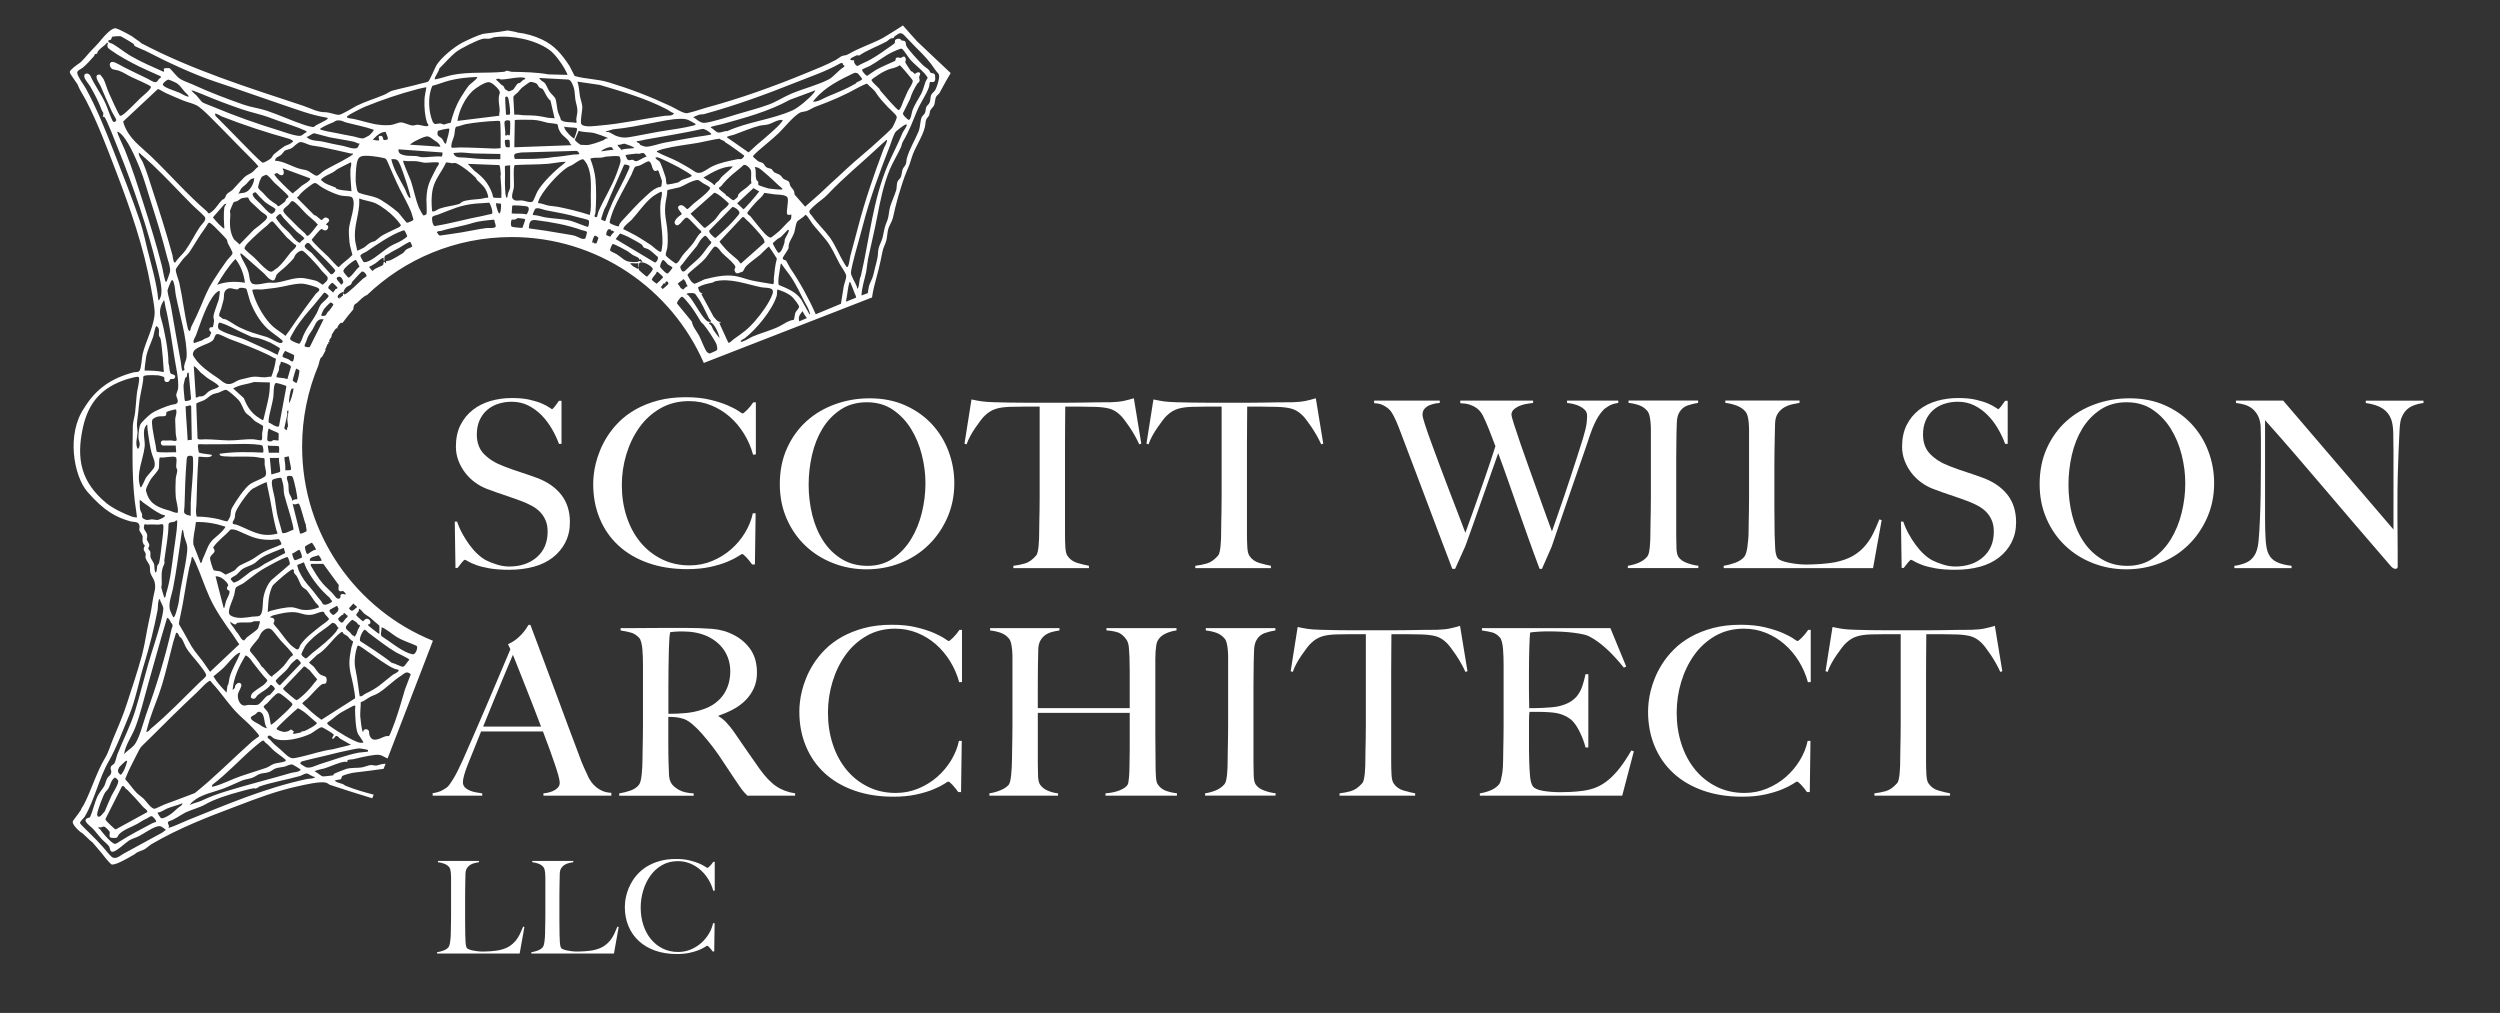
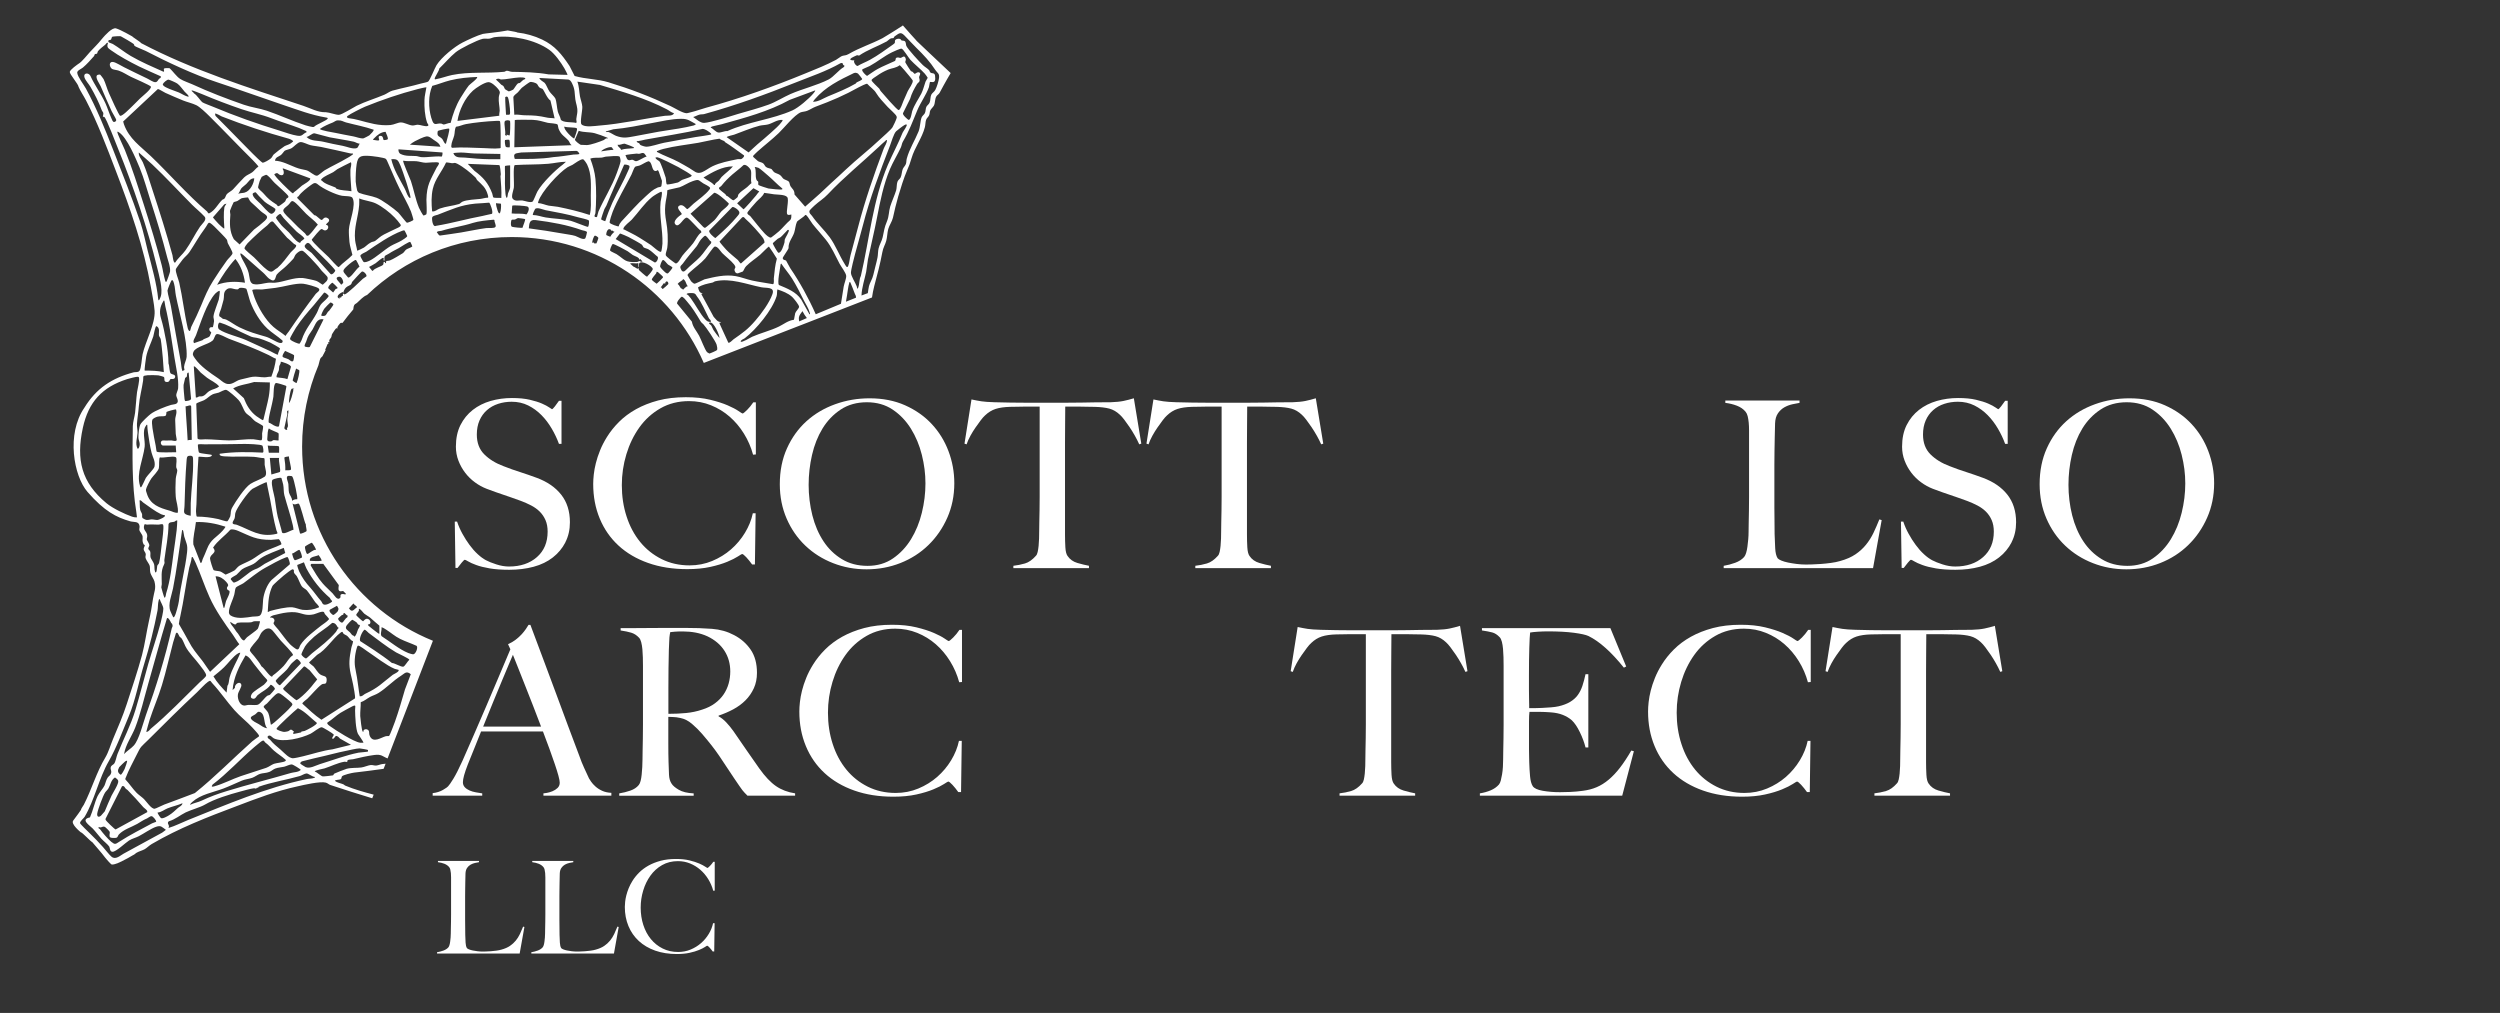
<svg xmlns="http://www.w3.org/2000/svg" id="a" width="1073.34" height="434.89" viewBox="0 0 1073.34 434.89">
  <rect x="0" y="0" width="1073.34" height="434.89" fill="#333333" stroke="none" />
  <path d="M393.45,17.41c-.57-.6-3.64-3.99-5.8-6.49-3.26,2.18-8.48,5.32-8.73,5.46-4.7,2.45-9.88,4.08-14.53,6.79-1.38.78-1.65.48-2.89.87-.48.16-1.97,1.33-2.57,1.65-4.15,2.22-8.62,3.99-12.91,5.73-13.91,5.73-28.36,10.91-42.87,14.83-1.47.39-3.32,1.08-4.77,1.47-.64.16-3.16.89-3.55.89-1.74,0-5.27-2.29-6.95-3.07-8.92-4.17-17.26-7.36-26.64-10.22-4.77-1.44-9.77-1.33-14.53-2.7l-2.2-4.31c-3.32-4.97-6.21-8.67-11.74-11.32-3.37-1.6-6.95-2.61-10.64-3.03,0-.14-1.79-.48-4.15-.89-3.87.76-9.86,1.28-10.68,1.49-2.29.6-6.49,2.57-8.69,3.69-3.46,1.77-9.12,6.35-11.19,9.72-.76,1.22-2.87,6.65-3.64,7.08-.57.32-2.32.62-3.09.83-4.01,1.15-8.23,1.95-12.26,3.05-1.15.32-2.32,1.26-3.39,1.72-3.9,1.65-8.28,2.96-11.9,4.75-1.54.78-6.33,3.85-7.68,3.9-1.33.02-4.03-1.05-5.57-1.12-3.44.14-6.49-1.7-9.67-2.75-23.52-7.79-47.66-15.34-69.62-26.91-.34-.57-3.78-2.64-3.78-2.87,0,0-4.97-2.87-6.99-3.46-1.67-.53-4.81,3.03-5.87,4.26-.05.16-.16.23-.3.34,0,.02-.02.05-.02.07h-.02c-1.42,1.86-3.44,3.76-5,5.46-1.26,1.35-3.3,4.06-4.81,5,0,0-.02,0-.05.02-.44.3-3.76,2.61-3.81,3.55-.05.99,3.71,5.27,3.78,6.4.89,2.02,2.18,3.85,3.19,5.8,4.93,9.49,8.99,20.26,12.81,30.26,6.17,16.05,11.99,32.8,15.02,49.77.53,3.03,1.44,7.43,1.63,10.36.32,5.59-3.92,13.09-5.16,18.61-.34,1.51-.57,6.19-1.33,7.11-.66.8-1.67.44-2.48.64-9.38,2.48-16.07,6.88-21.18,15.2-7.82,11.28-4.61,29.32,1.35,36.17,7.27,8.32,12.38,10.91,18.34,12.61,1.65.46,3.67-.16,3.99,2.02.09.62-.16,1.22-.09,1.67.11.78,1.28,1.93,1.4,2.8.16,1.4-.41,1.67.48,3.46.07.14.44.14.46.28.05.48-.53,1.03-.48,1.77.05.71.83,1.4.89,2.02.09.55-.28,1.1-.05,1.81.32,1.03,1.58,2.5,1.77,3.32.18.83.02,1.72.21,2.68.28,1.38,1.51,2.84,1.81,3.97.8,3.14-.14,4.38-.6,7.31-.53,3.51-.94,6.05-1.74,9.56-1.05,4.68-1.79,10.2-3,14.76-1.86,6.92-4.31,14.1-6.53,20.98-1.74,5.36-3.78,9.97-5.94,15.13-1.05,2.52-1.9,5.57-3.26,7.84-3.85,6.4-5.85,13.69-9.24,20.29-.41.76-1.05,1.4-1.28,2.29,0,0-2.09,3.03-3.28,4.52-1.19,1.51,3.26,5.04,3.26,5.04.66.02,4.06,3.83,4.95,4.26,1.77,2.18,3.74,4.22,5.41,6.49,0,0,1.42,1.77,2.61,2.91,1.08,1.05,7.77-2.84,9.12-3.67.16-.09.25-.14.25-.14,1.01-.48.78-.55,1.44-.99,1.17-.71,2.48-.99,3.55-1.56.94-.5,2.02-1.63,3.09-2.25,11.71-6.85,23.77-11.51,36.49-16.3,8.6-3.28,17.12-6.53,26.13-8.48,2.7-.62,9.77-2.27,12.15-1.6.83.23,1.28.8,1.88.99,5.94,2.02,11.99,3.85,18.04,5.73l.62-1.56c-4.17-1.1-8.32-2.25-12.26-3.9-.3-.14-.48-.44-.78-.55-1.15-.48-2.54-.6-3.6-1.49.21-.5,1.93-.41,2.43-.66.53-.3.34-.85.57-1.21.41-.66,4.33-1.54,5.23-1.65,4.29-.5,8.48-1.03,12.68-1.63l.85-2.2c-.57.07-1.08.11-1.42.16-.85.11-1.79.55-2.5.62-.94.11-1.63-.28-2.41-.21-.99.05-2.91.92-4.06,1.05-1.95.28-4.26.02-6.33.57-.46.11-5.02,1.88-5.27,2.06-.34.23-.37.69-.6.76-.41.11-4.01.5-4.38.44-.83-.14-2.48-1.81-3.46-2.11,0-.5,3.62-1.15,4.22-1.33,2.75-.87,5.62-2.36,8.46-2.84.39-.07,1.17.16,1.28.05.07-.05,0-.46.14-.64.32-.44,1.81-.37,2.38-.5,2.98-.71,5.96-1.4,9.03-1.81,3.26-.46,3.69.69,5.78,1.47l19.46-50.52c-32.94-13.34-56.16-45.64-56.16-83.37,0-12.38,2.5-24.16,7.01-34.89.34-1.44.73-2.84.94-3.09.18-.28.53-.48.8-.8.14-.28.28-.55.41-.8,0-.07.05-.11.05-.18h.05c.3-.6.6-1.19.92-1.79h-.34c.46-.73.64-1.51,1.03-2.34.11-.23.44-.28.46-.32.09-.21-.53-.94.48-.6-.55-1.05.44-1.51.73-2.2.18-.41.11-.87.37-1.35.18-.34,1.49-2.32,1.72-2.43.21-.09.5.11.62.11-.62-.48,1.15-2.36,1.28-2.41.21-.07.53-.05.83-.02,1.47-1.99,3-3.92,4.61-5.78.05-.46.09-.87.16-1.17.3-1.22.8-1.1,1.42-1.63,1.4-1.21,2.52-2.66,4.26-3.37h.05c16.14-15.43,38.01-24.9,62.1-24.9,36.91,0,68.63,22.24,82.5,54.05l41.08-15.99.69-.26s0,0,0,0l16.67-6.49s0,0,0,0l.99-.39,5.68-2.21s0,0,0,0l1.07-.42,6.04-2.35c.25-1.67.55-3.32.94-4.79,1.33-4.93,2.57-9.65,3.51-14.69.34-1.93,1.19-3.14,1.65-4.79.44-1.54.44-3.51.87-5.11.46-1.63,1.6-3.12,2.02-4.86.69-3.09,1.35-6.01,2.25-9.08,1.03-3.51,2.38-7.89,3.83-11.26.96-2.25,1.19-2.8,1.9-5.2,1.33-4.58,4.54-8.69,5.73-13.34.25-.96.21-2.18.5-3.07.25-.8.92-1.24,1.24-1.86.39-.76.28-1.47.53-2.13.25-.73,1.28-1.54,1.6-2.18.62-1.24.32-2.87,1.15-4.1.23-.37.99-.83,1.31-1.42.32-.6,2.66-5,4.75-8.46-5.94-5.66-13-12.17-14.72-13.91ZM363.69,126.55c.32-1.72.41-3.32.92-5.09.09-.32-.11-.37.44-.3.69,1.54,1.26,3.12,1.86,4.7.31.92.61.86.6,1.95-1.32.52-2.78,1.11-4.32,1.73.17-1,.33-2,.51-2.99ZM362.61,113.28c-2.22-3.55-3.87-7.95-6.37-11.39-2.25-3.07-5.39-5.96-7.61-9.19-.41-.6-1.38-1.17-1.08-2.22.09-.3,1.81-1.95,2.18-2.27,1.86-1.7,3.9-2.89,5.66-4.77,6.85-7.27,14.67-13.59,21.96-20.42.8-.76,1.88-1.79,2.68-2.43.25-.21.34-.55.78-.46,0,1.4-.99,2.54-1.44,3.78-4.08,10.91-8,22.12-10.93,33.45-1.05,4.06-2.2,8.18-3.28,12.26-.37,1.38-.46,3.19-.99,4.54-.5,1.28-1.12-.21-1.56-.87ZM368.44,123.55c-.44,1.05-.48-.32-.62-.62-.6-1.63-2.48-4.4-2.48-5.82,0-1.33,1.42-6.69,1.83-8.28,1.05-3.97,2.25-7.93,3.26-11.92,3-11.74,7.29-23.04,11.65-34.32.62-1.58,1.6-5.18,2.68-6.24.41-.41,3.05-2.41,3.53-2.64.32-.16.57-.34.96-.25.44.44-1.51,2.96-1.72,3.48-1.86,4.68-4.42,9.38-6.35,13.87-6.42,15.08-7.89,31.82-11.58,47.66-.78,1.51-.53,3.51-1.17,5.07ZM385.81,47.26c-.69,0-6.72-7.01-7.66-8.12-.3-.32-.39-.78-.66-1.1-.62-.71-3.23-2.93-3.3-3.6-.05-.46,1.77-1.51,2.22-1.83,1.56-1.12,3.07-1.97,4.91-2.73,1.58-.64,3.48-.69,4.93-1.88.3.02,3.58,3.9,4.01,4.47.25.3,1.58,1.93,1.6,2.06.28,1.08-1.6,3.51-2.15,4.65-.62,1.33-1.21,2.77-1.83,4.15-.34.71-1.28,3.92-2.06,3.92ZM387.72,48.52l3.03-6.1c.6-2.2,1.79-4.4,2.98-6.35.28-.44.92-.8,1.03-1.19.23-.71-.16-1.22-.16-1.74.02-.53.69-1.17.39-1.83-.94-.85-1.99.46-2.27.39-.21-.02-.66-.66-.92-.87-.21-.16-.57-.16-.71-.28-.16-.16-2.34-3.51-2.38-3.71-.18-.53.32-.89.18-1.51-.5-2.02-1.58-.55-2.2-.48-.41.05-.76-.18-1.1-.18-1.58.02-.71.96-1.38,1.51-2.41,1.17-5.07,2.15-7.4,3.44-1.54.85-3.07,1.99-4.56,2.98-.62-.39-2.27-1.93-2.09-2.73.02-.18,2.68-1.24,3.19-1.51,3.37-1.83,6.17-4.24,9.61-5.91.71-.34,3.62-1.7,4.13-1.56.78.21,2.96,3.9,3.74,4.75,1.79,1.97,4.45,4.01,6.21,5.98.21.23,1.26,1.65,1.26,1.79,0,.09-.78,1.24-.94,1.65-.53,1.51-1.08,3.69-1.79,5.09-1.26,2.43-3,4.79-3.94,7.61-.16.48-.62,3.94-1.58,3.71-.18-.05-2.84-2.22-2.32-2.93ZM372.33,35.98c1.21,1.4,2.93,2.38,3.87,4.01,1.08,1.86,3.32,4.17,4.93,5.94.8.87,3.48,3.14,3.78,3.99.09.3.14.37.07.71-.16.69-1.4,3.37-1.79,4.01-.66,1.05-4.22,4.15-5.34,5.18-4.7,4.45-9.99,8.53-14.69,12.95-2.02,1.9-4.01,3.76-6.12,5.64-2.45,2.22-4.49,4.33-7.13,6.58-1.44,1.22-2.82,2.5-4.24,3.74l-4.56-5.23c.05-1.97-1.08-2.45-1.74-3.58-.34-.62-.34-1.54-.71-1.95-.37-.44-1.81-.83-2.29-1.21-.46-.34-.83-1.15-1.51-1.63-.69-.5-1.77-.71-2.41-1.15-.5-.34-1.01-1.26-1.19-1.38-.48-.32-1.7-.34-2.43-.94-.44-.37-.69-1.12-1.19-1.54-.64-.48-1.6-.55-2.2-.92-.11-.07-1.77-1.54-1.88-1.67-.18-.23-.3-.28-.21-.62.05-.14,1.63-1.63,1.9-1.88,2.96-2.66,6.21-5.13,9.1-7.91,2.29-2.2,6.67-7.75,9.42-8.89.66-.25,1.83-.3,2.68-.62,1.22-.46,2.5-1.35,3.74-1.81,6.81-2.52,12.29-4.84,18.66-8.41.55-.3,3.12-1.58,3.48-1.42ZM342.97,136.46c.11-1.15.92-1.97,1.56-2.87.54,1.11,1.17,2.03,1.88,2.96-1.21.52-2.31,1.01-3.29,1.44-.1-.63-.18-1.32-.15-1.54ZM347.53,134.92l-3.55-6.35c-2.27-3.32-6.01-4.72-9.56-6.21-.76-1.01.46-6.85.66-8.44.05-.32,0-.55.34-.76,1.47,2.2,3.23,4.22,4.65,6.44,1.88,3,3.51,6.3,5.09,9.47.8,1.58,1.99,3.3,2.48,5.16.07.21.3.73-.11.69ZM334.14,108.51c-.25-.05-2.43-3.74-2.34-4.08.02-.14,1.81-1.65,2.13-1.93.3-.23.87-.37,1.21-.66.99-.83,1.86-1.99,2.75-2.82.25-.23.16-.41.73-.28.46.46-1.47,3.35-1.65,3.97-.16.5-.05.99-.16,1.4-.32,1.03-1.31,4.7-2.68,4.4ZM331.85,122.01c-2.98-.57-6.05-.92-9.01-1.58-2.18-.48-4.77-1.51-6.99-1.88-4.56-.78-9.03.32-13.39,1.38-.73.3-3.78,1.9-4.33,1.88-.28,0-1.17-.76-1.4-1.03-.18-.21-1.54-2.5-1.56-2.66-.02-.34.8-1.03,1.08-1.31,2.13-1.97,4.63-3.69,6.56-5.87.78-.87,3.44-4.95,4.01-5.07,1.28-.25,2.5,2.04,3.21,2.75,1.44,1.44,3.87,3.32,5.09,4.86,1.21,1.56.21,1.49.21,2.45,0,.3.32.96.53,1.15.25.21.6.32.92.28.11,0,2.04-.71,2.11-.78.34-.21.76-1.63,1.47-2.32,1.79-1.81,4.08-3.26,5.98-4.88.53-.44,3.51-3.53,3.78-3.53,1.17,1.7,2.41,3.44,3.42,5.2-.78,2.75-1.01,5.59-1.31,8.44-.07.62.25,2.32-.37,2.52ZM293.09,124.12c-.25-.21-.62-.21-.76-.37-.44-.48-.71-1.42-1.4-1.83.53-.78,1.4-1.12,2.06-1.65.23-.21.16-.85.96.07.6.66.66,1.9,1.42,2.59-.76-.28-2.11,1.63-2.22,1.54-.02,0,.05-.28-.07-.34ZM273.35,65.94c.34-.02.66.14.99.11.78-.05,1.54-.76,2.34-.09.23.18.64.96.94,1.26-1.22.23-3.48,1.95-4.56,1.99-.57.02-1.01-.57-1.58-.62-.44-.05-.85.21-1.28.21-1.17-.07-1.17-1.31-1.67-2.13,0-.28,4.36-.69,4.84-.73ZM266.66,64.34c-.28-1.01-1.51-1.21-1.47-2.22,1.03.3,2.04-.48,2.98-.44.3.02,3.76,1.4,3.9,1.56.34.39.09.34-.25.39-1.72.23-3.51.11-5.16.71ZM325.52,78.02c-.09-.3-.55-.25-.8-.99-.57-1.72.11-3.71-.71-5.36.55.11,1.15.16,1.67.41.66.32,3.44,2.75,4.22,3.44,1.97,1.67,3.74,3.6,5.75,5.23.18.21.5.37.11.57-.44.23-5.04-.23-5.85-.39-.5-.11-4.15-1.31-4.26-1.49-.25-.37,0-1.01-.14-1.42ZM325.98,82.2c-.55.55-.94,1.19-1.42,1.79-.55.73-4.97,5.8-5.36,5.87l-2.73-2.57,7.01-6.49,2.5,1.4ZM318.55,93.4c.83-.62,1.12.25,1.54.6,1.74,1.4,6.51,6.62,7.68,8.46.21.3.53,1.35.46,1.7l-10.11,8.96c-.37-.02-1.03-1.22-1.28-1.44-1.67-1.47-3.55-2.89-5.11-4.54-.37-.37-2.82-3.19-2.82-3.42l9.65-10.32ZM307.14,102.21c-.21.05-3.3-2.5-2.57-3.26l9.77-9.99c.46-.41,1.88.64,2.27.99,1.58,1.44.66,2.02-.5,3.44-2.15,2.59-4.75,5.02-7.2,7.24-.57.53-1.19,1.03-1.77,1.58ZM320.78,80.32c-1.08.92-2.75,1.86-3.64,3-.37.44-.21.99-.53,1.38-.05.09-1.44,1.22-1.54,1.24-.8.3-2.25-1.74-3.21-1.9-.3-1.05-3.39-2.48-3.16-3.35.11-.39.73-.53.96-.83,1.54-1.95,2.93-3.32,4.79-4.97,1.49-1.33,3.16-2.45,4.58-3.85,1.01-1.05,3.16,1.33,3.35,2.13.39,1.47-.21,3.81.25,5.46-.69.48-1.21,1.17-1.86,1.7ZM321.4,65.44l-9.38-6.53c0-.39,2.75-.94,3.14-1.08,3.23-1.17,7.75-3.07,11-3.87,1.01-.25,2.54-.25,3.64-.55,2.04-.55,3.87-2.09,6.17-1.93.07.3-.09.5-.25.73-1.21,1.7-3.12,3.28-4.63,4.68-1.86,1.72-3.97,3.42-5.91,5.09-1.28,1.1-2.5,2.34-3.78,3.46ZM312.3,56.29c-1.24-.16-2.73.76-3.87.6-1.15-.14-2.22-1.7-3.28-2.09-.14-.21.48-.46.69-.53,1.21-.37,2.73-.57,3.97-.92,9.97-2.77,20.15-5.46,29.25-10.48l10.91-4.06c.21.18-.71,1.24-.87,1.44-1.86,2.2-6.3,5.98-8.85,7.13-8.64,3.9-19.21,4.91-27.94,8.89ZM305.35,57.69c-.18.28-5.8.99-6.72,1.15-4.42.8-9.03,1.58-13.53,2.45-2.09.41-5.69,1.7-7.63,1.7-.53,0-2.06-.46-2.52-.76-.3-.23-.34-.57-.5-.71-.28-.23-.87-.3-1.05-.62-.21-.46.37-.3.57-.32,1.08-.14,1.93-.41,2.93-.62,8.25-1.54,16.6-2.77,24.8-4.63.64.07,1.17.32,1.72.62.34.18,2.2,1.38,1.93,1.74ZM272.62,71.65c.37-.32,1.47-.37,2.06-.62,1.28-.53,2.43-1.4,3.71-1.81,1.86.34,1.19,4.22,3.12,4.2.78,0,.83-1.01,1.38.41.18.41,1.26,3.58,1.31,3.81.02.32-.14,2.02-.25,2.25-.25.53-1.1.39-1.6.62-2.36,1.05-3.26,2.15-5.04,3.71-3.81,3.37-7.04,7.22-10.48,10.82-.48.53-1.08,1.44-1.19,2.13-.25.21-3.64-.99-3.87-1.54-.21-.46.99-4.01,1.28-4.72,2.18-5.46,5.39-10.64,8.05-15.91.32-.64,1.15-3.05,1.54-3.35ZM266.11,100.33l.28-.05c1.17.48,2.34.92,3.44,1.47,1.01.53,5.13,2.75,5.73,3.28.3.28.55.99.8,1.19.39.3,1.6.53,2.13.87,1.35.8,2.66,2.22,3.92,3.19.37.73-.53,2.48-1.28,2.41l-16.8-10.06,1.79-2.29ZM279.61,105.3c-1.58-1.08-3.44-2.22-5.04-3.23-2.11-1.33-4.4-2.36-6.6-3.53-.21-.11-.41.14-.34-.34.21-1.24,2.87-3.05,3.64-3.92,2.98-3.26,5.13-6.74,8.73-9.72.55-.46,3.42-2.27,3.94-2.22.73.05-.28,3.71-.32,4.31-.64,6.3.96,11.71.8,17.93-.02.55-.32,3.23-.6,3.48-.62.53-3.58-2.32-4.22-2.75ZM283.18,69.33c-.5-.53-1.49-.73-1.79-1.67.32-.02.53-.21.89-.11,1.33.28,7.38,3.35,8.92,4.17,1.05.57,2.52,1.47,3.64,2.11.28.16,1.99,1.28,2.06,1.4.18.23-.14.5-.34.62-.69.44-2.66.94-3.58,1.33-.73.32-1.35.92-1.93,1.17-.53.21-4.31.96-4.65.85-.5-.16-.37-2.18-.6-2.96-.3-1.08-2.09-6.33-2.64-6.9ZM296.18,72.29c-1.6-.89-3.19-1.88-4.81-2.73-2.98-1.63-6.33-2.68-9.31-4.33-.11-.57.09-.34.32-.46.55-.3,1.83-.69,2.48-.85,4.86-1.24,10.06-1.77,14.92-2.61,3.03-.55,6.1-1.38,9.12-1.77.64.57,1.49.71,2.15,1.1.05.05.09.25.23.37,2.73,1.72,5.32,3.67,7.93,5.55.87.34-.6,1.63-.92,1.72-.55.16-1.19-.05-1.72.07-3.6.76-7.36,1.44-10.71,3.05-1.38.64-3.21,2.06-4.54,2.57-2.29.87-3.3-.64-5.16-1.67ZM314.68,71.44c-1.42,1.7-3.3,2.98-4.88,4.54-.39.41-.78,1.17-1.19,1.58-.5.55-1.58.96-1.7,1.86h-.32c-1.28-1.44-3.14-2.06-4.56-3.21,3.87-2.27,8.02-4.79,12.65-4.77ZM306.61,82.79c1.05-.25,4.68,3,5.52,3.83.16.16.73.66.76.71.23.8-2.57,2.77-3.19,3.44-.94,1.03-1.99,2.77-2.96,3.76-.39.39-3.74,3.23-3.99,3.28-.3.05-.62-.21-.85-.41l-5.43-5.64,10.13-8.96ZM302.76,101.2c.6.09,1.6,1.6,2.02,2.11.28.37.89.28.46,1.19-1.7,1.72-3,4.06-4.65,5.78-1.93,2.02-4.24,3.71-6.17,5.71-1.12,1.17-1.81.46-2.25-.85-.34-1.01.55-1.31,1.03-2.02,1.95-2.75,3.87-4.84,5.91-7.4.62-.83,1.15-2.11,1.9-2.98.28-.3,1.44-1.58,1.74-1.54ZM297.65,125.86c1.1.21,1.03.69,1.58,1.4,1.99,2.54,3.64,6.46,5.13,9.4.25.5,1.03.71.78,1.58-1.22-.05-1.54-.28-2.34-1.1-2.02-2.11-4.33-6.53-6.24-9.1-.3-.41-.76-.92-1.12-1.33-.16-.21-.5-.23-.53-.25-.6-.8,2.43-.64,2.73-.6ZM334.44,99.3c-.46.41-3,2.5-3.35,2.66-.73.34-2.25-1.17-2.8-1.74-2.02-2.15-4.22-5.07-6.14-7.4-.32-.41-1.35-.64-1.28-1.49.07-.46,3.3-4.08,3.87-4.7,1.17-1.28,2.68-2.2,3.37-3.83,1.42.14,2.82.46,4.22.62,1.42.18,4.75.05,5.66,1.22.92,1.15-.71,6.62.05,7.4.55.55,1.65-.02,1.72.05.02.8.05,1.65-.44,2.34-1.72,1.44-3.26,3.42-4.88,4.88ZM367.86,35.32c-.25.16-.32.46-.44.53-3.71,2.18-7.95,3.87-11.92,5.52-2.06.85-4.03,2.32-6.42,2.34-.07-.05.62-.96.76-1.12,4.58-5.3,10.54-8.23,16.76-11.21.64-.23,1.21-.14,1.79.23.21.14,1.72,2.11,1.77,2.25.11.55-1.9,1.22-2.29,1.47ZM300.33,49.21c.71-.18,1.42-.07,1.99-.23,13.53-3.74,26.22-8.34,39.25-13.55,6.49-2.59,13.16-4.81,19.26-8.28,1.19-.39.85.23,1.19.71.28.37.94.14.25.94-2.18,1.24-4.36,4.2-6.49,5.3-4.88,2.52-11.14,3.99-16.37,6.26-3.07,1.35-6.33,3.44-9.42,4.56-4.17,1.51-8.8,2.75-13.09,3.99-2.82.83-5.62,1.79-8.57,2.54-1.56.41-4.49,1.24-6.01,1.31-1.58.09-3.42-1.63-4.72-2.52.89-.21,1.83-.8,2.73-1.03ZM298.7,53.24c.14.21-.62.55-.83.62-1.86.5-4.54,1.01-6.46,1.33-2.77.48-5.73.85-8.6,1.35-3.53.62-6.95,1.33-10.48,1.97-3.14.57-4.81.96-7.89-.21-.96-.39-2.22-1.31-3.26-1.65-.34-.11-.8.32-1.12-.21l3.28-.94c5.64-.5,11.1-1.63,16.62-2.68,4.08-.76,8.28-1.77,12.4-1.81,3.03-.05,3.81.89,6.33,2.22ZM244.12,60.44c.5.6.53,1.42,1.31,1.9l-24.62.89.21-11.67c.32-.23,6.74-.16,7.68-.11,2.82.14,4.03.71,6.49,1.28.78.18,3.83.23,4.22.78.14.18.21,1.28.39,1.72,1.17,2.91,2.57,3.19,4.33,5.2ZM242.33,54.34c1.05.53,4.86.21,5.34.78.41.48-.87,3.58-1.12,4.33-.37.28-4.81-3.94-4.22-5.11ZM235.16,50.54c-4.38-.92-5.57-.99-10.02-1.05-1.4-.02-2.89-.44-4.33-.23l-.41-7.45c.02-.83,1.35-1.56,1.97-2.2.53-.55,1.1-1.4,1.65-1.9.46-.39,3.09-2.34,3.51-2.48.64-.23,2.48.32,2.98.78.37.34.6,1.17,1.17,1.6.44.34,1.12.41,1.28.6.66.64,1.97,4.15,3.37,4.95l1.79,7.66c-.89-.18-2.11-.11-2.96-.28ZM221.01,70.87c4.77-.3,9.58-.16,14.33-.55,2.54-.21,5.07-.87,7.66-.87l-1.35,1.19c-3.37,2.52-8.78,7.82-10.89,11.51-.44.76-1.72,4.15-2.11,4.4-.99.62-3.32-.34-4.4-.48-1.38-.16-3.03.6-4.13-.76-.76-.92.32-3.64.48-4.65.25-1.63-.44-9.17.41-9.79ZM237.57,67.46c-5.46.89-11.05.8-16.55.78-1.01-2.75.78-2.34,2.8-2.77l23.52-.69c.78,0,1.15.73,1.44,1.33-.85.3-1.74.14-2.54.25-2.87.41-5.78.89-8.67,1.1ZM246.83,59.98l1.63-3.83c2.18.78,4.7.46,6.9,1.05,1.17.32,4.01,1.31,5.07,1.79.23.11.53.14.55.46-.96-.3-1.26.46-1.83.71-1.72.73-5.39,2.04-7.15,2.13-.21.02-2.57-.07-2.68-.11-.5-.21-2.45-1.65-2.48-2.2ZM262.71,63.28c.07.05.5.87.71,1.05-1.81.07-3.55.39-5.34.66.6-.94,3.78-2.22,4.63-1.72ZM257.46,36.44c9.79,2.93,19.74,5.75,28.82,10.48,1.03.53,1.99,1.47,3.09,1.67-.44,1.31-2.75.99-3.85,1.12-9.47,1.28-18.66,3.46-28.2,4.2-1.74.14-6.37.94-7.68-.55-.71-.8.46-6.03.37-7.52-.07-1.35-.76-3.16-1.01-4.49-.37-2.13-.34-4.24-1.12-6.3l9.58,1.4ZM245.63,35.84c1.33,2.7,1.01,4.08,1.38,6.83.28,1.95.99,3.23.87,5.34-.05.99-.39,2.13-.46,3.12-.05.66.39,1.31-.09,1.65-1.54-.48-5.64,0-6.56-1.42-.21-1.19-.96-2.32-1.26-3.39-.41-1.51-.53-4.52-1.12-5.75-.37-.73-1.86-2.04-2.45-2.89-.73-1.01-1.44-3.09-2.11-3.76-.14-.14-2.64-1.65-2.15-2.09l12.1.66c.99,0,1.49.94,1.86,1.7ZM188.62,29.38c2.34-2.25,4.54-4.91,7.06-6.97,1.9-1.56,9.19-5.2,11.53-5.73.83-.21,1.9.02,2.8-.07.78-.09,1.56-.53,2.27-.64,7.4-.96,17.4,1.05,23.52,5.41,2.38,1.67,5.07,5.48,6.53,8,.18.32,1.44,2.68,1.33,2.77l-8.12-.21c-5.16-.92-10.52-1.01-15.73-1.1-.78-.02-1.6-.5-2.22-.46-.41.02-.73.39-1.12.44-7.45.76-14.99-.11-22.35,1.38-2.34.48-4.54,1.38-6.9,1.79-.16.02-.55.28-.6-.16-.05-.73,1.95-3.37,1.99-4.45ZM214.94,63.47c-.16.23-.44.18-.66.21-2.11.25-4.47-.05-6.53-.09-4.56-.09-9.1-.48-13.64-.14-.46-.21-.37-.57-.34-.96.07-1.42.92-2.98,1.24-4.31.32-1.31.11-2.61.78-3.76,1.47-.16,2.89-.89,4.31-1.15,3.44-.64,9.1-1.22,12.63-1.35.44-.02,1.6-.11,1.88.09.48.32.32,10.11.34,11.46ZM214.82,66.1v2.25c-1.6-.05-3.19.02-4.79,0-3.44-.05-6.97-.32-10.43-.69-1.86-.18-4.06.39-4.97-1.88,0-.16,2.77-.3,3.19-.3,1.88,0,4.13.37,6.01.41,3.69.11,7.29.16,11,.21ZM214.53,47.6c0,.62-.3,1.4-.16,2.09l-17.97,2.22c.69-4.56,3.21-9.83,6.65-13,1.31-1.19,4.86-3.51,6.58-3.64,1.35-.09,3.37,1.86,4.2,2.89,1.4,1.74.48,1.86.32,3.64-.18,1.9.37,4.06.39,5.8ZM184.96,38.59c.18-.57.39-1.17.62-1.72,2.59-.66,5.11-1.74,7.7-2.38,3.81-.94,7.68-1.31,11.55-1.44.53.55-3.07,3.07-3.55,3.67-.99,1.24-2.68,3.9-3.55,5.32-2.04,3.37-3.26,6.92-4.26,10.73-.8-.09-2.41.69-2.93.69-.37,0-.71-.34-1.15-.41-1.77-.25-2.82,1.08-3.69-.96-1.6-3.81-1.93-9.54-.73-13.48ZM171.91,66.06c-.62-.3-.94-1.28-.83-1.95l18.87,1.35c.11.09,0,1.7-.37,1.77-2.91-.3-5.96.44-8.83.23-.69-.07-1.33-.39-2.02-.46-2.34-.18-4.54.21-6.83-.94ZM171.96,71.15c.69,1.49,4.72,13.27,4.24,13.82-.46.09-.64-.28-.85-.57-.66-.92-1.12-2.61-1.7-3.64-2.13-3.99-4.63-7.93-5.66-12.4,2.82-.23,2.91.5,3.97,2.8ZM175.97,62.11c.57-.5,1.51-1.12,2.18-1.49,1.01-.55,3.83-1.9,4.84-2.04,1.28-.18,2.13.73,3.12,1.4.73.48,1.93,1.24,2.43,1.9.25.34.39.73.55,1.12l-13.11-.89ZM189.86,59.66c-1.1-1.26-2.5-.87-1.9-3.39.05-.25,4.63-1.28,4.88-1.03.37.37-1.01,5.13-1.26,5.96-.09.21.02.64-.39.48-.48-.21-.92-1.51-1.33-2.02ZM149.29,49.74c.8-.71,6.17-3.42,7.4-3.92,7.36-2.98,14.95-5.57,22.6-7.56.5-.11,3.64-.92,3.78-.76-.25,1.79-.8,3.6-.83,5.43-.09,3.21.11,6.62,1.12,9.7.14.44,1.05,1.22.23,1.47-1.1.34-3.03-.53-4.22-.55-.6-.02-1.63.39-2.36.32-1.58-.16-3.39-1.31-4.93-1.31-1.17,0-2.96.99-4.45,1.12-4.95.44-8.99-.89-13.64-2.11-1.38-.37-2.8-.66-4.06-.8-.73-.09-1.38-.44-.66-1.03ZM162.79,59.89c.25.92-2.13.05-2.57.23-.07-.39.21-.55.44-.78,1.33-1.38,2.84-2.64,4.88-2.75.16.64,1.4,2.82.85,3.26-.21.16-1.56.39-1.7.25-.23-.18-.09-1.77-1.26-1.77-1.31,0-.8.99-.64,1.56ZM145.02,51.68c1.79-.07,2.22.53,3.55.89,3.94,1.05,8,1.79,11.87,3.12.11.18-.44.92-.57,1.08-.18.21-1.17,1.24-1.31,1.35-.18.14-2.34,1.26-2.48,1.28-1.44.16-3.09-.62-4.42-.85-2.59-.5-5.07-.94-7.61-1.49-.78-.16-6.69-1.08-6.69-1.72,1.79-1.21,3.51-1.95,5.48-2.73.8-.32,1.28-.92,2.18-.94ZM154.24,85.2c2.22.94,4.91,1.12,7.08,2.13,2.68,1.28,6.01,3.85,8.09,6.01.85.89,1.86,2.02,2.57,3.07.5.73-1.05,1.33-1.7,1.63-1.79.89-3.67,1.7-5.39,2.61-1.9,1.01-2.27,1.65-3.71,2.7-.55.41-1.24.39-1.79.66-1.47.76-2.02,1.51-3.12,2.27-.25.18-2.82,1.44-2.93,1.33-.18-1.42-.71-2.96-.87-4.36-.62-5.69,1.31-9.81,1.74-15.29.09-.92-.02-1.86.02-2.77ZM145.43,114.7c-.5.09-3.74-3.71-4.31-4.29-1.03-1.01-7.34-6.65-7.27-7.56.64-.73,3.55-4.58,4.24-4.52.39.02.83.57,1.38.6,1.19.05,1.93-1.49,1.1-2.2-.16-.16-.53-.18-.55-.21-.25-.32,1.01-1.03,1.22-1.56.37-.89-.71-1.63-1.51-1.56-.83.07-1.05.8-1.49,1.01-.64.34-2.29-2.11-3.3-2.02l-7.31-7.36c-.16-.64.41-.55.57-.8,1.01-1.6,3.71-3.64,5.34-4.81,1.31-.94,1.83-1.19,3.07-.14,1.99,1.7,7.56,4.33,10.22,4.77,1.15.21,3.97.02,4.47.85,1.79,3-1.35,10.22-1.51,13.71-.07,1.38.11,3.92.25,5.32.18,1.81.89,3.74,1.26,5.52-1.81,1.95-4.08,3.3-5.87,5.25ZM147.29,121.53s-.66.6-.83.73c-.44-1.03-3.46-3.05-.89-3.46,1.17-.21,2.04,2.22,1.72,2.73ZM157.79,279.68c3.32,2.2,8.16,6.05,11.65,7.47.39.16,1.6.37,1.65.44.6.71-2.06,1.86-2.43,2.11-4.97,3.81-5.94,5.39-11.97,8.23-.57.28-1.17,1.19-2.25.99-.48-2.66-.71-5.39-1.17-8.05-.62-3.81-1.33-5.16-.8-9.35.09-.71.71-4.22,1.22-4.33.66-.14,3.37,2.04,4.1,2.5ZM156.44,270.38c.41-.18,1.6,1.19,1.86,1.38,3.83,2.8,7.61,5.89,11.76,8.34.8.46,5.69,2.66,5.69,3.16-.62.46-1.97,2.84-2.57,2.96-1.08.21-3.69-1.56-4.91-1.58-2.41-1.95-5.04-3.74-7.66-5.52-1.95-1.33-3.99-2.54-5.96-3.87-.6-.99.85-4.13,1.79-4.86ZM70.43,345.47c-.94.34-3.37,1.65-4.01,1.74-1.4.23-3.64-3.21-4.61-4.15-.89-.87-2.25-1.77-3.12-2.64-1.72-1.74-3.16-4.01-4.86-5.78-.11-.34.16-.73.28-1.05,1.08-2.89,3.05-6.49,4.45-9.31,2.06-4.22,1.9-3.46,5.04-6.6,6.95-6.9,13.82-13.78,20.95-20.42,1.38-1.28,3.3-3.51,4.77-4.56,1.17-.85,1.05-.21,1.77.57,3.44,3.67,6.28,7.95,9.56,11.62,2.29,2.59,5.36,4.93,7.77,7.54.55.62,2.38,2.57,2.66,3.12.09.21.21.41.07.64-.89.66-2.04,1.4-2.87,2.11-8.21,7.29-15.98,15.27-24.62,22.19-4.4,1.7-8.8,3.32-13.23,4.97ZM78.34,344.85c-.11,1.08-1.22,1.4-1.9,1.99-1.22,1.1-2.45,2.32-3.9,3.19-.69.44-2.8,1.67-3.46,1.17-.25-.18-1.6-2.13-1.4-2.36,1.54-.07,2.98-1.31,4.29-1.81,2.06-.83,4.31-1.28,6.37-2.18ZM70.38,242.48c.55-1.08.09-1.26.18-2.02.66-5.11,1.74-10.16,1.79-15.34.21-1.1,1.67-.87,2.43-1.1.44-.14.76-.71,1.33-.57-.07,1.35-.09,2.73-.25,4.08-.34,3.16-.89,6.42-1.31,9.58-.8,5.89-1.4,12.01-3.21,17.63-.05.16-.28,2.32-.78,1.79-.16-.18-1.31-4.13-1.31-4.36-.02-.41.21-.85.21-1.31,0-3.12-.46-5.62.92-8.39ZM75.45,186.27c.02.55.48,2.36.41,2.66-.18.76-1.86.16-2.34.16-1.21,0-2.45.11-3.69.02-1.35.39-.73,2.18.18,2.18h5.43l.21,2.87c-1.21-.02-7.79.3-8.37-.25-.28-.85-.23-1.67-.44-2.59-.32-1.42-.48-2.27-.73-3.69-.25-1.56-1.24-6.17-.71-7.38.25-.6,1.56-1.19,2.18-1.35,1.08-.3,2.59-.07,3.28-.3.76-.25.46-1.51.62-1.72.21-.23,3.6-1.17,4.08-1.12.62,1.65-.44,3-.34,4.77.09,1.95.16,3.81.23,5.75ZM68.2,201.01c.25-.89-.09-4.49.5-4.63,1.63.32,5.41-.76,6.74-.11.73.37.11,3.21.21,4.24.07.57.46.96.46,1.51-.02.85-.6,2.5-.66,3.58-.14,2.13-.16,5.43,0,7.54.16,2.32,1.19,4.58.89,6.99-1.28.18-2.41-.57-3.46-.87-4.42-1.24-8.41-2.52-9.86-7.45-.16-.5-.44-1.15-.34-1.67.09-.8,1.79-4.01,2.34-4.77.85-1.15,2.77-2.98,3.19-4.36ZM70.96,39.85c2.45,1.1,5.13,2.27,7.61,3.28,1.79.73,3.99,1.19,5.73,2.04,1.47.71,4.24,3.35,5.5,4.61,6.28,6.21,12.4,12.7,18.68,18.91.34.32,2.48,2.64,2.48,2.84-1.05.6-1.74,1.77-2.68,2.45-1.15.83-2.32,1.08-3.46,2.2-1.7,1.67-3.19,3.44-4.81,5.16-.55.6-2.06,1.38-2.59,1.97-.48.53-.64,1.58-1.1,1.99-.28.28-.69.3-.87.46-1.97,1.9-3.12,4.61-5.69,5.87-.55,0-.57-.57-.85-.83-8.3-7.04-16.21-16.18-24.21-23.82-4.54-4.31-9.22-7.38-11.48-13.59-.14-.39-.25-.8-.34-1.22l14.92-13.96c.41,0,2.59,1.38,3.16,1.63ZM69.92,36.1c.14-.48,1.81-2.04,2.48-1.9.5.09,3.23,1.31,3.69,1.65,1.22.85,2.22,2.45,3.21,3.55.11.14,2.82,2.5,1.19,2.04-1.28-.34-2.57-1.26-3.78-1.77-1.81-.76-3.67-1.24-5.41-2.15-.48-.25-1.54-.8-1.38-1.42ZM150.89,82.1c-2.02-.37-4.45-.25-6.37-1.05-.28-.11-.25-.44-.55-.57-1.7-.73-4.63-1.56-5.73-2.89-.21-.25-.78-.07-.21-.71,1.1-1.26,3.58-2.13,5.02-2.96.64-.37,1.33-1.03,1.81-1.31,1.88-1.03,3.87-1.99,5.82-2.96.37,1.12-.18,2.18-.23,3.23-.11,3.09.28,6.12.44,9.22ZM149.01,67.89c-3.07,1.86-6.58,3.42-9.63,5.23-.76.46-2.68,2.25-3.26,2.32-1.17.16-3.16-2.04-4.7-2.38-1.72-.39-2.66-.48-4.4-1.15-2.91-1.12-5.78-2.75-8.96-2.91.21-1.6,1.51-1.65,2.54-2.43.57-.44,1.35-1.67,1.67-1.88.53-.32,1.99-.6,2.64-.92,1.33-.66,2.77-2.7,4.13-2.77,1.08-.05,3.05,1.03,4.24,1.33,1.49.37,3.05.44,4.56.76,4.24.92,8.34,1.77,12.54,2.77.39.07.78.05,1.17.05.11.41-.14.41-.37.62-.46.41-1.56,1.01-2.18,1.38ZM125.93,167.77c-.53,1.77-.8,3.92-1.88,5.32-.05-1.21.46-5.23,1.1-6.1.21-.3.8-.07,1.12-.11.09.37-.39.09-.44.34-.02.11.14.34.09.55ZM126.2,245.8c.21.6.99,1.15,1.26,1.65.69,1.17,1.38,3.19,2.04,4.17.53.8,1.74,1.26,2.25,1.86,1.26,1.56,2.45,3.44,3.62,5.09.14.21,1.9,1.79,1.56,2.18-2.09.96-4.61,1.35-6.97,1.08-1.33-.16-3.12-.99-4.47-1.1-2.54-.18-6.83.87-9.35,1.54-.5.11-.73.46-1.19.48.18-2.11.18-4.2.53-6.26.23-1.54.8-3.51,1.49-4.88.34-.64,4.01-3.83,4.86-4.52.55-.46,3.39-2.75,3.81-2.66.89.18.39.8.57,1.38ZM125.93,313.91c-1.28-1.33-1.33-.28-2.27.05-.39.11-1.33.3-1.72.28-.53-.02-3.35-.8-3.21-1.42.14-.64,7.93-7.84,9.17-8.76,3.09,1.42,5.5,4.2,8.14,6.3.21.8-4.38,3.12-5.2,3.44-.46.18-.94.14-1.4.28-.05.02-.05.32-.23.37-.37.09-2.82.64-3.05.64-.78-.11.14-1.01.11-1.08-.02,0-.23.05-.34-.09ZM111.07,310.88c-.92-.53-2.87-1.33-3.35-2.43-.34-.83,1.24-1.28,1.83-1.72.85-.57,1.03-1.6,2.36-.92,2.09,1.1,1.17,5.25,2.82,6.85-1.47-.14-2.54-1.1-3.67-1.79ZM117.7,322.34c1.42,1.26,3.37,2.43,4.79,3.74.32.28.32.41,0,.69-.71.55-3.78.78-4.84,1.15-1.03.37-2.18,1.31-3.37,1.74-3.58,1.26-7.27,2.29-10.87,3.55-3.67,1.26-7.61,3.35-11.37,4.38-.96.28-1.51.3-.76-.76,6.4-4.84,11.83-10.91,17.88-16.07.6-.48,2.89-2.43,3.35-2.66,1.01-.46.92.34,1.33.64,1.74,1.28,2.41,2.36,3.85,3.6ZM103.6,293.96c-.55-1.81-2.98-.21-2.75,1.38l-.99.92c.41-5.41,2.84-10.29,5.55-14.88,1.7.6,2.57,2.38,3.62,3.69.85,1.01,1.65,2.11,2.5,3.16.96,1.24,1.99,2.45,3.09,3.58.09.16.14.34.11.55,0,.11-1.28,1.51-1.4,1.6-1.17.92-4.56,2.84-5.25,4.01-.48.87-.71,1.81.6,2.02,1.03.16,1.4-1.05,1.93-1.54,1.79-1.51,4.24-2.5,5.57-4.45.53-.09,1.99,1.33,1.83,1.86-.02.16-1.88,2.22-2.06,2.38-.46.37-.8.23-1.12.44-1.22.78-2.89,3.39-4.1,3.87-.71.28-2.5.09-3.39.09-1.33-.02-1.08.11-2.06.25-2.27.34-3.42-2.82-3.14-4.72.18-1.33,1.74-3.23,1.47-4.22ZM86.54,283.28c-2.54-3.3-3.67-4.38-5.71-8.28-1.26-2.41-2.7-4.75-4.03-7.11.09-1.05.34-2.11.57-3.12,1.58-7.04,2.38-14.12,3.9-21.18.3-1.33.92-2.68.99-4.13-.02-.32.41-.37.5-.25.11.09,1.08,2.11,1.24,2.43,2.13,4.79,3.78,9.9,5.94,14.69,2.54,5.69,6.56,11.39,10.13,16.32.94,1.31,1.65,2.73,2.68,3.94l-12.56,11.85c-1.26-1.67-2.36-3.53-3.64-5.18ZM88.49,290.09c-.11.6-2.27,2.38-2.84,2.93-6.67,6.53-13.75,13.91-20.84,19.78-.55.46-.94,1.42-2.02,1.42.5-1.77.94-3.55,1.49-5.3,1.58-4.88,3.74-9.81,5.23-14.74,1.86-6.07,3.21-12.31,4.84-18.45.34-1.24.83-2.5,1.15-3.76.69-1.17,1.26.96,1.63,1.4.21.28.57.39.69.53.92,1.31,1.08,2.18,1.74,3.48,1.49,2.96,4.24,5.48,6.14,8.07.66.92,3,3.62,2.8,4.63ZM75.49,115.55c.07-.34,2.57-3.64,2.96-4.15.89-1.1,2.11-2.02,2.87-3.14,2.27-3.39,4.17-6.9,6.65-10.2,1.83-2.45,1.12-3.58,4.06-.8.73.71,5.11,5.11,5.36,5.62.28.53.21,1.08.44,1.58.39.87,2.13,3.64,1.99,4.33-.18.8-1.83,2.25-2.36,2.98-2.09,2.84-4.15,5.98-5.98,8.85-2.18,3.39-3.55,6.76-5.09,10.48-1.4,3.35-2.61,5.87-4.22,9.1-.28.57-.32,1.28-.5,1.67-.37.78-.96-.5-1.05-.92-1.49-6.37-2.22-13.23-3.67-19.62-.3-1.33-1.72-4.63-1.44-5.78ZM75.22,112.71c-.8.5-1.08-2.82-1.17-3.14-2.59-9.49-5.59-18.89-8.64-28.2-1.24-3.78-2.5-8.09-4.08-11.69-.55-1.24-1.93-2.68-1.74-4.22,1.9,1.74,3.92,3.39,5.8,5.16,5.85,5.52,11.37,11.55,17.06,17.26,1.65,1.65,3.76,3.32,5.34,5.07,1.26,1.42-1.08,3.16-1.9,4.36-2.2,3.19-3.94,6.95-6.26,10.16-1.24,1.77-3.23,3.35-4.4,5.25ZM96.29,97.55c.02.25.14.69-.3.5-.14-.05-1.79-1.58-2.04-1.83-.34-.34-2.52-2.73-2.52-2.91l4.86-5.57.92-.32c-.23.6-.78,1.01-.89,1.67-.37,2.27-.21,6.12-.02,8.46ZM119.83,194.38h-4.42l-.46-3.09c.8.21,4.31.05,4.68.3.44.32.11,2.2.21,2.8ZM119.62,189.07c-.21.18-1.88-.21-2.27-.11-.25.07-.5.41-.78.5-.83.21-1.86.09-1.83-.92.02-.76.14-2.13.21-2.91.05-.32.25-1.65.55-1.67.5.62,3.85,1.74,4.01,1.99.34.48-.02,2.41.11,3.12ZM113.16,179.85c-.05.25-.07.39-.32.55-.18,0-2.48-1.51-2.82-1.77-2.64-2.04-4.13-4.58-5.34-7.7l-4.58-4.17c2.75-1.6,6.01-1.77,9.01-2.75l6.74.18c.05,2.02-.11,4.1-.46,6.1-.57,3.14-1.51,6.35-2.22,9.56ZM112.15,189.04c-.32.09-2.66-.41-3.3-.44-3.58-.16-7.11.53-10.66.48-3.28-.05-6.58-.46-9.99-.48-.66,0-3.16.37-3.39-.37l-.55-14.88c.18-.46,2.73-1.19,3.37-1.54,1.31-.66,2.45-1.97,3.69-2.52.8-.37,1.79-.44,2.59-.73.87-.32,2.54-1.4,3.28-1.15,1.01.34,4.45,3.42,5.23,4.33,1.6,1.86,1.93,4.08,3.12,5.52.46.55,1.44,1.15,2.02,1.65.69.66,1.28,1.42,2.11,2.02.6.44,3.12,1.63,3.28,2.04.09,1.03-.3,2.06-.41,3.07-.07.66.25,2.8-.37,2.98ZM89.89,167.88c-.87.53-1.44,1.35-2.09,1.79-1.03.73-1.42.44-2.25.53-.46.07-.85.64-1.47.44l-.87-13.3c.44-.46,2.5,2.22,2.98,2.64.64.57,1.99,1.67,2.7,2.2,1.7,1.26,3.76,2.04,5.18,3.69-1.24,1.15-2.68,1.1-4.2,2.02ZM84.11,224.14c4.31-.16,8.57.64,12.63,1.97.18.18-.92,1.47-1.1,1.67-2.8,3.14-5.13,3.58-6.83,8.05-.62,1.65-1.08,2.59-1.79,4.2-.11.25-.46,2.11-.92,1.63l-3.09-7.91c-.25-3.26.8-6.4,1.1-9.61ZM93.7,222.85c-3.03-.64-6.05-1.05-9.17-1.05-.23-.16-.25-.89-.3-1.24-.21-1.31.07-2.77.11-4.08.14-6.79.41-13.52.87-20.33.34-.34,5.46.87,5.78-.76,0-.34-4.93-.57-5.57-1.12-.23-.21-.57-3.3-.44-3.44.99-.23,1.83-.07,2.75-.07,5.64,0,11.37-.05,17.1-.16,1.21-.02,7.13.11,7.84.73.18.16.8,2.87.14,3-6.19-.32-12.38-.39-18.5.48-.28,1.01,1.35,1.05,2.11,1.12,4.01.32,8.55-.09,12.65.21,1.42.11,2.87.53,4.33.55.37.28.16,2.22.23,2.87.16,1.47,1.31,4.19-.05,5.13-1.7,1.17-4.38,1.95-6.05,3.05-2.45,1.6-6.26,7.4-7.73,9.99-1.03,1.83-.53,2.29-.94,3.94-.09.34-.96,1.97-1.24,2.11-.48.25-3.16-.78-3.94-.94ZM113.52,161.99c-1.67.02-3.48-.46-5.11-.21-1.33.18-3.46.83-5.07,1.15-2.15.41-3.78,2.75-6.46,1.7-1.24-.5-2.25-1.58-3.3-2.27-3.37-2.25-7.61-5.13-9.88-8.5-.78-1.17-1.24-1.56-.57-2.93.99-2.11,6.28-3.03,8.16-4.72.8-.73.87-2.38,1.7-2.75.87-.39,4.22,1.58,5.32,1.99,5.73,2.15,11.46,4.29,17.01,6.97,1.1.5,2.04,1.24,3.16,1.6-.34,2.66-1.03,5.23-1.99,7.73-1.03-.11-1.99.25-2.96.25ZM116.21,150.85c-3.58-1.6-7.08-3.3-10.66-4.88-3.26-1.44-8.73-2.64-11.44-4.52-.87-.62-.53-3.03.28-2.96.11,0,2.02.69,2.29.8,2.87,1.17,5.98,2.98,9.03,4.29,2.38,1.03,1.79,1.08,4.54,1.47,1.26.18,4.49,1.44,5.75,2.02.53.25,4.06,2.22,4.17,2.48.16.34-.99,2.04-.78,2.68-.34.28-2.66-1.17-3.19-1.38ZM91.66,135.7c-.09.69.25,1.42.23,2.2-.02.3-.37,2.45-.48,2.54-.16.14-1.4-.3-1.54.8-.14,1.01.78,1.17.83,1.54,0,.09-.55,1.42-.62,1.49-.64.92-2.38.92-3.14,1.79l-3.62,1.26c-.78-.96.44-2.32.83-3.39,1.95-5.18,4.56-13.8,8.28-17.9.25-.25,1.58-1.42,1.9-1.1.16.16-.28,3.26-.41,3.71-.55,1.79-2.04,5.32-2.25,7.06ZM82.33,188.84c-.07.07-1.42-.02-1.77.23-.21-4.88-.69-9.77-.89-14.65.71.18,2.29-.99,2.41.09l.25,14.33ZM81,159.98l1.03,11.19c-.05.85-1.74.96-2.43,1.03-.28-.05-.37-.76-.39-1.01-.11-1.42-.5-4.72-.39-5.94.02-.16.62-2.75.66-2.91.09-.3.57-.3.71-.62.25-.62-.16-1.77.8-1.74ZM79.23,216.92c.14-6.17.37-12.93.87-19.1.09-.94.05-1.99.99-2.11,1.9-.25,1.79.53,1.81,2.15.16,5.8-.78,12.29-1.01,18.18-.07,1.79.07,3.62-.02,5.41-3.87-.76-2.7-1.54-2.64-4.54ZM97.46,252.82c.14.55.94.71,1.03.87.48.83-1.1,3.44-1.44,4.36-.23.64-.34,1.58-.57,2.29-.09.23-.09.83-.48.62l-3.46-13.53c1.86-.05,3.37,1.05,4.54,2.34,1.95,2.15.02,1.7.39,3.05ZM110.66,269.99c-.55.71-3.64,2.77-4.63,3.62-.28.23-1.1,1.33-1.19,1.35-.99.16-2.11-2.22-2.64-2.91-.83-1.05-.76-.8-1.51-2.04-.62-1.08-1.86-1.99-1.83-3.05.66.37,1.49,1.19,2.22,1.12.5-.02.3-.6.89-.69,1.67-.32,4.08,0,5.78-.21.55-.07.89-.39,1.33-.44.83-.11,1.72.02,2.54-.02.11.11-.71,2.96-.96,3.26ZM112.42,271.41c1.24-1.4,3-2.38,4.52-.78,1.19,1.31,2.43,3.09,3.64,4.45.89.99,5.25,5.32,5.25,6.17-1.81,1.12-2.7,3.26-4.03,4.65-1.12,1.19-3.3,3.19-4.61,4.06-.18.11-.21.5-.39.53-.96.18-3.44-3.85-4.52-4.38-.83-1.6-2.04-2.96-3.12-4.38-.46-.6-1.93-2.04-1.88-2.59.11-1.24,2.82-3.81,3.62-5,.5-.76.92-2.06,1.51-2.73ZM96.08,286.61c1.77-1.7,4.08-4.91,6.14-6.1.3-.16.6-.3.96-.23-1.4,3.67-3.53,6.74-4.61,10.59-.32,1.17-.25,2.84-.92,3.53l-.37,2.96c-2.04-2.18-4.15-4.36-5.64-6.97,1.49-1.24,3.05-2.43,4.42-3.78ZM113.2,303.5c.07-.66.99-1.05,1.42-1.47,1.03-1.05,3.39-3.87,4.56-4.36.41-.16.87,0,1.24.21.76.44,4.06,3.14,4.72,3.83.66.71.41.94-.14,1.6-1.22,1.51-4.01,4.01-5.5,5.36-.39.34-2.93,2.7-3.23,2.43-.34-1.51-.5-3.58-1.1-5-.32-.83-1.97-2.27-1.97-2.61ZM127.3,300.66c-.32-.05-4.54-3.58-5.02-4.08-.32-.3-.76-.6-.69-1.08l8.89-9.35c.5-.28,1.79,1.28,2.36,1.51l3.35,4.03c-.39.6-.96,1.12-1.38,1.7-1.38,1.86-3.14,3.76-5,5.41-.73.64-1.65,1.42-2.52,1.86ZM129.11,284.91l-8.85,9.24c-.48.34-1.9-1.56-1.9-1.79,0-.09.28-.48.37-.6,1.26-1.44,3.03-2.77,4.33-4.17.73-.76,1.4-2.02,2.22-2.87.3-.3,2.02-1.81,2.2-1.81.37,0,1.93,1.44,1.63,1.99ZM129,276.86c-.46.69-.46,1.93-1.38,1.97-.55,0-2.59-1.7-3.07-2.2-1.7-1.74-3.48-4.33-5.07-6.33-.44-.57-2.11-2.22-2.04-2.77.02-.3.41-.6.39-1.12-.05-.92-.92-1.42-1.79-1.24-.39-.3.99-.92,1.17-.96.99-.25,2.04-.5,3.03-.73,1.83-.44,4.63-.83,6.51-.62,2.91.32,4.45,1.7,7.95.89,1.01-.23,3.64-1.58,4.38-.96.16.14.21.57.39.83.3.37,1.9,1.97,1.79,2.22-.96,1.19-2.27,1.88-3.44,2.8-2.87,2.32-6.88,5.2-8.83,8.23ZM124.39,242.32l-7.89,6.76c-1.93,2.09-3.16,5.46-3.53,8.25-.21,1.58.09,6.49-1.74,7.13-.8.28-1.99.16-2.82.28-2.66.39-5.94,1.01-8.6-.07-1.33-.53-1.7-1.24-1.47-2.66.44-2.41,1.63-4.45,2.22-6.65.25-.87.34-2.61.71-3.07.46-.6,2.5-1.38,3.23-1.88,3.09-2.22,5.91-4.7,9.35-6.62,2.02-1.15,6.67-3.71,8.69-4.4.28-.09.76-.32,1.01-.14.16.09,1.17,2.64.83,3.07ZM113.69,242.04c-1.33.92-2.77,1.97-4.4,2.48-2.64,1.05-5.66,4.56-8.16,5.39-.37.14-.64.32-1.03.07-.07-.02-.99-1.15-1.01-1.22-.3-.66,1.95-1.6,2.45-1.99.71-.6,1.7-1.83,2.34-2.32,1.28-.94,3.55-1.54,4.97-2.34,1.21-.69,1.99-1.7,3.12-2.45,2.84-1.88,6.72-3.09,9.86-4.45l.64,2.2-8.78,4.63ZM120.72,233.77c-2.36,1.17-5.18,1.99-7.47,3.19-1.72.89-3.37,2.27-5.09,3.26-1.67.96-3.74,1.74-5.39,2.68-.89.53-1.49,1.63-2.2,2.09-.3.18-3.51,1.72-3.71,1.72-.14,0-1.63-1.17-2.34-1.38-.71-.21-2.41-.25-2.77-.55-.34-.25-1.6-4.38-1.58-4.97.11-2.2,3.28-2.25,1.31-4.7,1.93-2.98,5.04-4.97,7.38-7.66.8-.46,2.5.09,3.35.46,5.64,2.41,7.63,3.87,14.19,3.87.64,0,3.05-.34,3.3-.3.21.05,1.42,1.93,1.03,2.29ZM118.61,229.23c-7.06,1.6-10.84-1.6-16.94-3.92-.44-.18-1.24-.11-1.6-.41-.64-.5.44-1.7.62-2.27.28-.85.16-1.58.34-2.34.44-2.02,5.55-9.24,7.34-10.41.6-.39,5.89-3.07,6.14-2.84.37,2.52,1.05,4.97,1.49,7.5.83,4.58,1.44,8.55,2.66,13.09.11.44.41.83.5,1.26-.14.25-.32.28-.55.34ZM115.84,196.61h3.99c-.37,1.15.85,5.32.34,6.01-.11.16-3.16.87-3.67,1.1l-.66-7.11ZM119.78,182.92c-.14.5-1.08.18-1.51.02-1.01-.32-1.81-1.19-2.84-1.47-.57-.92,1.12-6.79,1.38-8.23.18-.87.46-2.15.57-2.96.16-1.1-.07-5.82,1.22-5.85.37-.02,3.62.92,3.97,1.12.23.14.41.18.37.5l-3.14,16.85ZM123.82,176.18c.09,1.21-.39,2.48-.44,3.67-.07,1.05.3,2.34.25,3.09-.05.66-.76.96-.25,1.67-.69-.07-1.31-.18-1.28-.99l1.28-5.8c.09-.64-.6-1.26.44-1.65ZM124.05,195.94c-.05,1.05,1.1,4.91.87,5.62-.18.57-1.93.23-2.43.37.07-1.81-.11-3.62-.41-5.41.11-.44,1.51-.48,1.97-.57ZM123.38,162.77c-1.51-.57-3.07-.5-4.65-.8-.11-1.15.73-2.04,1.01-3.07.14-.57.02-1.12.14-1.63.16-.64.8-1.17.62-1.95.18-.18,4.7,1.24,4.4,2.27l-1.51,5.18ZM120.06,147.23c-1.7-.46-3.87-2.04-5.82-2.64-4.29-1.26-7.34-2.04-11.46-4.06-1.86-.89-3.87-2.45-5.59-3.28-1.12-.55-1.15.16-2.32-1.01-.18-.18-.55-.25-.66-.46-.46-.71.5-2.45.73-3.26.32-1.28.76-2.61,1.05-3.83.32-1.35-.14-2.87.87-4.01,1.63-1.9,3.51-.28,5.11-.44.44-.05.6-.53.92-.62.57-.18,2.57.02,2.91.44.18.23,1.31,4.65,1.67,5.55,1.58,4.08,4.06,8.37,7.24,11.39,2.04,1.93,4.49,3.32,6.56,5.2.32.85-.39,1.24-1.22,1.01ZM93.21,122.27c2.25-3.94,4.77-7.79,7.86-11.09,2.32,2.91,3.62,6.49,4.1,10.2-4.08-.64-8.07-.55-11.97.89ZM100.41,102.73c-1.93-3.42-1.81-6.83-1.51-10.59.02-.5-.23-1.05-.14-1.72.05-.28,1.4-3.44,1.54-3.58.25-.21,1.19-.32,1.65-.57.6-.32,1.38-1.01,1.9-1.19.21-.07,2.54-.39,2.64-.32.11.07.64,1.47,1.24,1.99,1.54,1.33,2.75,2.57,4.2,3.9,1.63,1.49,4.1,1.95,1.81,4.1-1.35,1.24-3.28,2.82-4.7,3.83l-6.17,6.37-2.45-2.22ZM112.33,75.94c.14-.14,1.67-.89,1.88-.89.32,0,.64.3.87.48.92.71,1.93,2.13,2.87,3.03.89.87,5.66,4.97,5.85,5.69.21.71-.6.76-.87,1.12-.21.3-.23.73-.5,1.1-.25.32-2.5,1.99-2.75,2.04-.71.11-.53-.41-.89-.64-3.03-2.02-3.39-2.25-5.82-5-.57-.66-1.99-1.58-2.18-2.48,0-.23.62-2.45.73-2.73.09-.23.78-1.65.83-1.72ZM108.85,66.33c-1.56-1.56-3.09-3.16-4.68-4.75-3.97-3.97-7.68-7.93-11.65-11.83l-.21-.94c.32-.34,2.45,1.01,2.91,1.19,9.49,3.71,18.96,6.83,28.82,9.56.34.09,2.06.8,1.77,1.21-.02.05-.92.71-1.05.83-.8.53-1.88.76-2.61,1.17-.71.41-4.08,2.98-4.65,3.55-.5.53-.6,1.22-1.33,1.79-.57.46-2.82,1.88-3.48,1.72-.3-.07-3.37-3-3.83-3.51ZM111.26,84.24c.94.89,1.49,1.49,2.38,2.38.76.78,4.38,2.7,4.54,3.03.44.8-1.12,2.41-1.88,2.11-1.17-.46-3.48-3.23-4.45-4.24-.94-.96-3.64-3-3.35-4.38.05-.21.99-.69,1.31-.55.09.05,1.21,1.44,1.44,1.65ZM105.02,82.7c-.78.23-1.88.14-2.73.5.57-.66.87-1.72,1.33-2.34.37-.48,1.6-1.35,2.13-1.88,1.05-1.01,1.6-2.41,3.42-2.43-.14,2.25-1.79,5.52-4.15,6.14ZM106.37,104.36c2.64-2.66,5.46-5.27,8.41-7.63.64-.53,1.67-2.22,2.54-1.47l5.94,6.81c1.05.8,1.95,1.81,2.96,2.64.21.21.85.41.89.5.48.83-1.81,2.52-2.32,3.16-1.79,2.29-3.46,4.68-5.71,6.69-1.97,1.01-2.11,2.5-4.36.85-2.09-1.51-3.78-3.62-5.66-5.41-.62-.57-4.1-3.35-4.1-3.87-.02-.5,1.03-1.9,1.4-2.27ZM124.05,99.8c-.99-1.03-2.32-2.09-3.26-3.14-.37-.41-2.29-2.87-2.29-3.14-.02-.39,1.47-1.93,1.97-1.63.09.05,1.01,1.42,1.28,1.72,1.77,1.88,3.71,4.01,5.57,5.8,1.08,1.01,2.5,1.67,3.37,2.98-.39.53-.99.8-1.44,1.21s-.07.94-.92.5c-1.7-.85-3.03-3-4.29-4.31ZM125.15,94.62c-.89-.92-3.19-2.8-3.51-4.03-.23-.94,1.42-1.9,2.06-2.52,1.47-1.38,1.24-2.68,3.37-.8,1.54,1.38,3,3.19,4.38,4.52,1.63,1.58,3.55,2.87,5.02,4.65-.99,1.05-1.81,2.36-2.77,3.42-.25.28-1.12,1.21-1.38,1.31-.92.25-.89-.55-1.38-.99-2.18-1.88-3.81-3.46-5.8-5.55ZM126.2,82.54c-.3.21-.14.89-1.15,0-1.56-1.4-5.94-5.59-7.01-7.22-.11-.18-.3-.21-.21-.55,1.51-1.03,1.51.05,2.43.34,1.42.48,1.74-.53,1.51-1.74-.05-.32-.83-1.15-.07-1.03l11.44,4.22c.6.85-3.03,2.77-3.44,3.09-1.21.96-2.25,2.06-3.51,2.89ZM127.76,58.29c-2.52-.41-5.04-1.35-7.43-2.11-10.04-3.07-19.39-6.37-29.07-10.43-.87-.37-3.87-1.47-4.33-1.81-1.01-.78-2.36-3.16-3.71-3.9.05-.34-1.24-.94-.89-1.22.18-.16,4.1,1.47,4.63,1.67,5.48,2.32,11.1,4.45,16.71,6.37,4.36,1.49,8.5,2.22,12.93,3.94,3.85,1.49,7.91,2.68,11.81,4.15.37.14,2.84,1.19,2.96,1.28.23.18.3.25.23.55-1.7.66-1.7,1.86-3.83,1.49ZM60,72.13c1.9,4.63,3.16,9.47,4.68,14.17,2.61,8.14,5,15.93,7.11,24.21.5,1.93,1.4,3.99,1.22,6.1-.05.46-1.38,4.17-1.54,4.33-.37.34-.48-.25-.55-.46-.66-2.04-.96-4.58-1.51-6.69-2.25-8.69-4.86-17.19-7.59-25.7-2.57-7.95-5.07-16-8.23-23.75-.37-.94-3.51-7.45-3.21-7.77.34-.07.55.16.8.32,3.37,2.2,7.2,11.3,8.83,15.24ZM73.78,120.27c.55-.14.85,1.15.94,1.51.48,1.67.46,3.48.8,5.18,1.44,7.4,4.97,19,4.61,26.27-.07,1.21-1.03,2.93-1.1,4.24-.05.41.21,1.31.18,1.38-.05.05-.71.32-.87.48-.53-1.28-.46-2.61-.69-3.87-1.47-7.93-2.87-15.95-4.26-23.93-.34-2.02-1.33-4.88-1.49-6.74,0-.53,1.58-4.45,1.88-4.52ZM78.11,228.01c.05-.3.11-.71.44-.34.18.18.44,2.25.55,2.68.89,2.96,1.56,3.44,1.22,6.72-.78,7.11-2.73,13.89-3.53,21.11-.14,1.15-1.26,5.52-1.83,6.4-.11.18-.32.6-.6.39-.11-.09-1.1-2.34-1.24-2.68-1.12-2.93.6-6.74,1.17-9.7,1.6-8.14,2.61-16.39,3.83-24.57ZM71.69,265.4c.62-.53,1.63,1.7,1.86,2.13.02.07.28.09.39.39.41,1.17-.02,1.15-.21,1.88-2.8,12.56-6.69,25.01-11.1,37.27-1.19,3.37-2.93,10.52-5.18,13-1.12,1.26-3.03,2.38-4.19,3.69.64-4.08,3.28-7.54,4.77-11.32,2.29-5.85,3.87-12.86,5.64-18.98,2.7-9.35,5.18-18.75,8.02-28.06ZM53.81,326.86c.18-.11.64-.34.78-.21.14.14-.89,3.09-1.08,3.48-.18.44-1.33,2.57-1.7,2.5-1.38-.94-1.42-1.83-.62-3.26.09-.16,2.43-2.41,2.61-2.52ZM54.01,338.64c.23.23.53.32.71.5,2.38,2.41,4.65,4.86,6.81,7.4.46.53,1.99,1.35,1.67,2.15l-13.57,7.43c-.5-.16-4.15-3.67-4.29-4.17-.05-.16-.05-.3,0-.46l7.04-13.94c1.05-.32,1.12.6,1.63,1.08ZM50.76,335.25c.3,1.21-2.22,5.02-2.87,6.35-1.05,2.15-1.97,4.56-2.91,6.74-.05.11-1.49,1.74-1.6,1.83-1.08.94-1.83.44-1.63-.94.28-1.72,2.38-7.38,3.32-8.89.37-.6,1.12-1.22,1.49-1.86.89-1.54,1.08-3.6,2.8-4.7.48.32,1.28.89,1.4,1.47ZM43.17,355.24c.69-.05,1.01-.57,1.81-.25.34.16,1.99,1.79,2.11,2.13.23.6-.46,1.83.25,2.41.37.28,1.97.28,2.48.18.83-.16.76-.96,1.21-1.44,2.13-2.22,5.3-3.07,7.89-4.54,1.72-.96,2.29-1.54,4.26-2.38.6-.28,1.31-1.01,1.93-.94.57.05,2.2,1.97,1.9,2.43-.07.07-1.4.46-1.7.64-4.93,2.64-9.35,4.88-14.08,7.89-1.65,1.05-1.81,1.38-3.46.05-1.4-1.15-3.81-3.94-4.86-5.46-.11-.16-.5-.23-.55-.34-.28-.92.44-.34.8-.37ZM82.56,344.3c3.58-3.23,8.85-4.08,13.34-5.75,2.7-1.01,5.3-2.32,7.91-3.39,1.35-.6,3.09-.71,4.54-1.24,1.08-.39,2.29-1.35,3.23-1.65,1.24-.41,2.7-.32,4.03-.85.92-.34,1.65-1.1,2.54-1.44,1.21-.48,2.59-.5,3.85-.8.96-.23,2.43-1.03,3.26-.99.57.02,3.87,2.11,3.9,2.34-1.15,1.08-2.89.94-4.24,1.33-9.12,2.68-18.43,4.97-27.51,7.77-3.97,1.21-7.22,2.41-10.93,4.15-1.51.71-3.3.96-4.81,1.74-.23-.23.69-1.05.89-1.22ZM124.18,325.05c-.94-.48-2.87-2.48-3.81-3.28-1.77-1.54-2.82-2.25-4.4-4.15-.34-.41-1.26-.53-1.03-1.49,1.03-.99,1.9.53,2.64.89,4.06,1.9,11.87-.11,15.79-2.02,1.05-.53,3.85-2.84,4.75-2.77.53.02,4.88,2.7,5.13,3.09.28.41-.94,1.4-.57,1.77.53.53,1.22-.99,1.49-1.08.64-.21,1.4.62,1.79,1.08l4.72,2.68-7.93,1.95c-4.26.53-8.39,1.97-12.56,2.96-.92.23-3.74.89-4.47.87-.5-.02-1.08-.28-1.54-.5ZM141.7,311.78c-.46-.32-1.54-1.08-1.12-1.56,1.93-1.21,3.69-2.98,5.59-4.17,1.42-.87,3.09-1.7,4.58-2.52,2.5-1.38,1.65-.28,1.7,1.49.05,2.43.25,8.09,1.24,10.06.21.41,2.57,3.58,2.32,3.81-.46,0-.94.02-1.42-.02-2.61-.32-10.48-5.32-12.88-7.08ZM153.69,270.28c-.46,1.08-.57,2.36-1.56,3.09-.14-.57-.69-.48-.99-.78-.32-.28-.55-.76-.89-1.1-.96-.96-2.5-1.47-1.33-3.09.28-.41,1.99-2.27,2.36-2.32.11,0,1.54.92,1.74,1.08.37.3.46.73.78.99.18.14.57.09.62.16.39.41-.57,1.56-.73,1.97ZM149.13,273.08c.78.69,1.26,1.79,2.45,2.22-.07,1.01-.6,2.02-.76,2.93-.83,4.33-1.19,6.81-.25,11.14.34,1.63.71,2.77,1.03,4.52.18,1.12,1.05,5.18.8,5.96l-14.4,9.17c-3-2.02-5.5-4.49-8.18-6.9-.14-.48,1.74-1.74,2.11-2.11,1.81-1.72,4.24-4.72,6.1-6.1.99-.73,1.99.32,2.2-1.58.25-2.45-1.28-1.79-2.71-2.75-1.1-.76-2.09-2.54-2.91-3.46-.37-.39-1.97-1.42-1.9-1.74l3.42-3.21c3.83-2.13,6.81-7.13,10.04-9.51,1.19-.89.8.02,1.47.55.41.32,1.03.48,1.49.87ZM144.24,271.29c-2.93,3.51-6.72,6.35-10.27,9.19-.41.34-2.25,2.13-2.52,2.2-.48.11-2.11-1.31-2.04-1.81.07-.48,1.22-2.82,1.56-3.35.83-1.31,2.7-3.09,3.9-4.15,2.41-2.09,5.39-3.78,7.75-5.94,1.38-.02,1.81.92,2.38,1.88.05.07.23.07.32.11l.02.28c-.57.41-.71,1.12-1.1,1.58ZM143.05,264.05c-.37-.07-2.11-1.6-1.44-2.27l3.07-1.7c.48.96.92,1.1.39,2.27-.18.39-1.7,1.74-2.02,1.7ZM142.45,258.41c-.73.6-2.59,1.54-3.53,1.1-.55-.23-.69-1.03-1.03-1.42-1.65-1.83-2.91-3.78-4.54-5.62-2.13-2.36-3.58-4.29-4.97-7.27-.18-.34-.87-2.5-.76-2.64l2.87-1.15c.32.78.69,1.9,1.05,2.61,2.61,4.88,5.98,9.17,10.2,12.79-.09.55,1.24,1.15.71,1.58ZM129.57,239.41c-.11.11-2.73,1.17-2.93,1.12-.64-.21-1.08-2.22-1.26-2.87.85-.05,2.54-1.74,3.21-1.56.41.46,1.31,2.93.99,3.3ZM126.02,227.44c-1.08.14-4.33,2.34-4.95,1.12-.46-2.22-1.28-4.47-1.81-6.65-.62-2.68-.85-5.27-1.31-8-.34-1.95-1.54-5.64-1.17-7.4.07-.28.07-.41.34-.6.41-.28,3.37-1.12,3.71-.66.09.11.66,2.45.76,2.82.28,1.44.14,3.23.5,4.56,1.15,4.26,2.61,8.5,3.62,12.81.07.3.37,1.9.3,1.99ZM124.09,211.53c-.25-1.1-.14-2.59-.28-3.71-.23-1.63-1.93-4.03,1.24-3.44.41.07.41.18.6.5.6,1.01,2.32,9.12,1.95,9.47-.85-.07-1.56.18-2.22.66.11-1.28-1.03-2.43-1.28-3.48ZM127.42,164.15c-.07.16.05.41-.34.25-.3-.11-1.42-.8-1.42-1.15,0-.3,1.26-4.61,1.4-4.81.25-.39.25-.09.44,0,.16.07.94.44.96.48.34.5-.62,4.52-1.03,5.23ZM126,154.73c-.53,1.17-1.79-.34-2.13-.48-2.41-1.08-3.6-.39-1.47-3.6.5.28,3.69,1.6,3.83,1.83.14.23-.09,1.97-.23,2.25ZM122.6,144.23c-1.65-1.4-3.58-2.45-5.2-3.87-3.48-3-6.6-8.41-8.16-12.7-.16-.41-.94-2.82-.94-3.05.16-.64,3.55-.25,4.33-.34,1.86-.21,3.85-.46,5.73-.69,3.62-.48,8.32-2.04,11.78-1.77,1.19.11,5.96,1.31,6.72,2.06.87.87-.89,1.77-1.28,2.27-4.01,5.27-7.89,10.71-11.58,16.16-.44.64-1.03,1.22-1.4,1.93ZM135.81,120.59c-.92-.32-4.86-1.15-5.87-1.24-3.9-.28-8.05,1.67-11.78,2.02-.94.09-2.02-.09-3.07.02-2.04.23-3.99,1.01-6.17.6-1.95-.39-1.72-3.19-2.15-4.75-.87-3.26-2.38-4.79-3.39-7.47-.85-2.2,1.28-.05,2.04.62,2.52,2.2,5.04,4.45,7.54,6.65.76.64,1.81,2.02,2.54,2.57,3,2.22,2.59-.83,3.35-1.77.85-1.08,3.05-2.61,4.1-3.69.57-.57,2.68-2.61,3-3.07.41-.53.55-1.24.99-1.81.62-.78,1.93-1.83,2.93-1.6.94.21,5.78,5.59,6.74,6.69.53.6,1.01,1.31,1.54,1.93.48.55,2.38,2.27,2.5,2.8.3,1.44-1.12,2.22-2.09,3.16-.94-.48-1.74-1.28-2.75-1.65ZM133.81,108.6c-.76-.71-3.62-2.22-2.89-3.32,1.47-2.22,2.34-.16,3.42.92,2.09,2.04,4.22,4.08,6.28,6.17.53.5,3.16,3.3,3.3,3.69.16.5-1.42,2.25-2.02,1.56l-8.09-9.01ZM149.33,113.94c.48-.44,3.05-2.59,3.53-2.32.14.09,1.33,2.45,1.49,2.87-1.47,1.03-2.82,3.53-4.22,4.45-.21.14-.39.28-.66.23-2.27-2.82-3.07-2.57-.14-5.23ZM147.18,62.62c-2.87-.55-5.59-1.08-8.41-1.77-2.32-.57-5.3-.14-7.18-2.06,1.08-.14,2.5-1.65,3.42-1.56l6.53,1.72c3.37.66,6.95,1.15,10.32,1.88.78.18,1.7.87,2.59.85-.32.39-.76,1.67-1.15,1.86-1.63.69-4.47-.62-6.12-.92ZM47.64,17c.16-.14.32-1.08.55-1.22.32-.16,3.3-.34,3.67-.21.44.16,5.14,2.96,5.48,3.28.34.34.32.76.39.83.53.44,3.9,1.72,4.81,2.18,9.1,4.72,20.75,10.2,30.53,13.41,9.72,3.21,19.23,6.67,28.93,9.93,6.05,2.02,11.48,4.13,17.86,5.23.25.05.99.07.83.48-.32.83-5.02,2.54-5.82,3.51-.23.14-.41.14-.66.11-.48-.02-2.52-.57-3.05-.73-5.59-1.81-11.1-4.4-16.6-6.26-3.12-1.05-6.79-1.49-9.86-2.57-7.59-2.64-14.97-5.48-22.26-8.83-1.6-.73-3.51-1.28-5.07-2.25-1.56-.99-3.12-3.28-4.52-4.58-.32-.11-2.06-.11-2.32.07-.57.39.32,1.1-.3,1.44-4.75-2.13-9.58-4.17-14.08-6.79-2.7-1.58-5.07-3.58-7.73-5.16-.37-.23-1.79-.57-1.86-.85-.3-1.1.71-.69,1.05-1.03ZM63.53,108.1c-1.05-4.13-1.95-8.67-3.28-12.7-3.55-10.54-7.73-20.93-11.76-31.29-3.46-8.87-7.04-17.7-11.62-26.11-.94-1.7-3.51-4.97-3.71-6.72-.11-1.01,1.58-1.58,2.43-2.27,1.7-1.42,3.37-3.32,4.81-4.95.16-.21.16-.6.25-.71.25-.28.8-.16,1.01-.34.18-.16.18-.73.41-1.03.66-.89,2.25-2.09,3.09-2.77.44-.34.53-.99,1.22-.8-.62,1.81-.14,2.15,1.21,3.12,3.51,2.52,8.16,5.04,12.08,6.99,3.07,1.51,6.24,2.82,9.35,4.24.21.87-.44.73-.8,1.17-.39.48-.66,1.24-1.33,1.35-1.05.16-2.68-1.12-3.74-1.6-3.32-1.51-6.51-3.21-9.83-4.79-1.19-.57-3.46-2.04-4.63-2.25-2.2-.39-1.74,2.27-.53,2.98.5.3,2.15.46,2.82.71,2.04.73,3.48,1.79,5.3,2.68,1.12.55,8.46,3.71,8.53,4.2.18,1.17-3.76,4.15-4.68,5.07-1.33,1.28-2.43,2.5-3.78,3.76-.87.8-3.76,3.85-4.75,3.69-.53-.09-4.26-8.48-4.79-9.67-.85-1.88-1.49-4.36-2.34-6.1-.09-.16-1.33-1.86-1.44-1.9-.34-.14-1.24.05-1.44.32-.71,1.08,1.17,3.6,1.63,4.63,1.58,3.58,3.07,7.2,4.75,10.8.37.78,1.81,3.07,1.93,3.62.09.55-.48.96-.96.94-.53,0-.85-.99-1.03-1.4-.99-2.11-1.72-4.63-2.66-6.67-1.83-3.99-4.63-7.73-6.44-11.74-.83-1.56-3.21-1.26-2.52.73.44,1.33,1.9,2.84,2.59,4.06,1.88,3.26,3.55,6.51,4.84,10.04.16.41.57.78.64,1.15.11.5-.28,1.54-.18,1.6.05.05.41-.07.6.07.94.64,5.2,11.92,6.01,13.87,6.37,15.73,12.61,33.95,16.64,50.62.83,3.39,2.61,9.38,1.6,12.56-.18.53-.94,2.68-1.1,1.12-.69-6.81-2.7-13.69-4.38-20.26ZM62.75,153.19c.62-3.12,2.09-5.87,3.05-8.73.23-.73.8-4.31,1.33-4.45,1.72.71.92,2.91,1.12,4.03.07.46.64,1.01.76,1.65.39,2.29.64,5.57.89,7.98.21,2.02.23,4.08.44,6.1-2.66-.62-5.46-.66-8.21-.66-.21-.21.5-5.23.62-5.91ZM56.77,221.85c-3.35-1.19-8.37-3.58-11.07-5.82-10.73-8.89-13.09-18.68-10.13-32.35,2.41-11.05,8.23-17.47,19.03-20.91.71-.23,3.99-1.1,4.54-1.01.28.05.44.05.53.37.37,1.08-.64,4.79-.83,6.21-.37,2.91-.48,5.87-.83,8.76-.21,1.83-.94,3.97-.99,5.87-.16,12.15-.48,24.85,1.51,36.88.11.73.16,1.51.28,2.27-.71.05-1.38-.05-2.04-.28ZM59.04,192.62c-1.08-2.32-.09-4.54,0-6.76.05-1.38-.34-2.59-.23-4.01.18-2.45.62-4.86.8-7.45.28-3.74,1.31-7.38,1.83-10.98.28-1.86-.6-2.09,1.93-2.32,1.01-.09,3.55-.05,4.58.05.37.05,2.2.53,2.41.71.53.55-.32,2.06,1.22,2.15,1.28.07,1.15-.94,1.65-1.26.3-.18,1.79.39,1.97-.94.16-1.05-1.33-1.03-1.83-1.4-.73-.53-.55-3.35-1.03-4.31-.02-3.32-.46-6.49-1.01-9.65-.57-3.21-1.31-6.81-2.25-9.95-.76-2.5-.37-4.88.99-7.08.11-.16.21-.62.5-.28.07.09.3,1.93.41,2.36,1.72,7.11,2.75,14.83,3.92,22.05.64,4.17,1.88,9.01,1.58,13.16-.05.85-.87,2.15-.8,3.14.05.6.73,1.67.66,2.45-.16,1.44-1.9,1.26-2.89,1.54-2.45.73-6.81,2.41-8.76,3.9-.94.71-3.97,3.53-4.42,4.47-.57,1.1-.87,4.33-.83,5.62.05,1.54.94,2.38.32,4.1-.09.3-.3.83-.73.69ZM62.11,191.82c.32-2.73-1.26-6.74.62-9.12.16-.18,0-.41.5-.3.05,1.05.11,2.15.28,3.19.44,2.91.83,6.01,1.58,8.85.53,2.02,1.67,3.51,1.26,5.82-.21,1.1-2.96,3.67-3.74,4.93-.37.62-1.77,4.06-2.13,4.06-.3-.16-.3-.44-.39-.71-1.63-5.34,1.4-11.44,2.02-16.71ZM61.24,222.47c-.41-.48-.11-1.15-.25-1.74-.16-.6-.64-1.15-.8-1.86-.28-1.22-.11-2.82-.28-4.06.78-.14,1.03.62,1.58.96,2.57,1.74,4.88,3.67,7.66,5,.53.25,1.1.34,1.65.48.5.66-2.54,1.93-3.03,1.97-.78.11-1.74-.23-2.66-.23-.73.02-1.47.34-2.2.25-.32-.02-1.51-.62-1.67-.78ZM66.55,245.34c-.37-.96-.11-2.04-.41-3.14-.28-.96-1.33-2.22-1.51-2.93-.21-.8.11-1.7-.16-2.5-.14-.44-.66-.73-.76-1.05-.18-.69.48-1.1.41-1.7-.07-.66-.96-1.93-1.08-2.29-.14-.48.32-1.26.14-2.11-.32-1.65-1.93-2.06-1.24-4.24.21-.66.73-.11,1.19-.14,1.93-.16,3.05-.02,4.88,0,.64,0,1.83-.55,2.06.14.37,1.1-.46,6.81-.64,8.37-.28,2.27-.6,5.87-1.15,7.98-.11.41-.66.78-.78,1.22-.14.53-.11,2.32-.5,2.7-.34.34-.39-.07-.46-.3ZM69.58,357.51c-5.52,3.03-11.07,6.05-16.53,9.01-1.4.76-3.37,2.75-5.13,1.33-.92-.73-2.84-3.21-3.76-4.24-1.99-2.25-3.51-3.76-5.66-5.89-.62-.6-4.08-3.9-4.13-4.33-.07-.8,1.6-2.09,1.97-2.7,4.22-7.08,6.17-16.64,10.34-23.84,3.35-5.82,5.96-13.02,8.62-19.35,2.93-6.99,4.36-15.2,6.6-22.44,2.2-7.08,4.33-15.59,5.73-22.92.25-1.38.09-3.03.5-4.36.09-.25.09-.55.44-.57.32,1.22,1.51,2.87,1.56,4.1.05,1.1-.85,4.91-1.17,6.14-1.54,5.85-3.62,11.74-5.3,17.58-1.86,6.51-3.55,13.25-5.52,19.78-1.99,6.58-5.18,12.59-7.7,18.91-.44,1.08-.8,3.39-1.47,4.2-.39.46-1.26.66-1.44,1.56-.21,1.05.66,1.56,0,2.89-.3.62-.96.96-1.33,1.54-.66.99-.89,2.36-1.33,3.35-.5,1.12-2.29,3.09-2.98,4.56-1.33,2.87-1.97,6.21-3.26,9.12-4.26.87-.21,3.35,1.19,4.79,1.31,1.38,2.41,2.93,3.67,4.33.87.96,2.87,2.52,3.44,3.44.28.48.18,2.15,1.33,2.2,1.56.09,5.57-3.85,7.15-4.84,1.33-.83,2.93-1.19,4.15-1.83,2.15-1.1,5.27-3.32,7.47-4.06,2.2-.73,2.48.14,4.2,1.31-.55.37-1.1.92-1.65,1.24ZM134.84,333.99c-1.03.37-2.13.28-3.09.48-17.65,3.74-34.43,10.93-50.98,17.58-2.8,1.12-5.55,2.57-8.44,3.44.78-1.38-1.01-1.88.16-2.89,2.61-.71,4.95-2.7,7.24-3.81,2.18-1.05,6.37-2.22,8.18-3.3,4.15-2.45,10.45-4.36,15.27-5.66,1.56-.41,4.24-1.19,5.73-1.38.41-.07.85.18,1.03.14.44-.09-.25-.39.87-.41.16,0,.14-.37.3-.41,5.41-1.93,11.99-2.96,17.58-4.58.89-.25,2.02-1.05,2.89-1.12.76-.07,2.54,1.51,3.55,1.47.07.53,0,.37-.3.46ZM158,322.66c-.16.16-3.51.37-4.06.48-5.5,1.1-11.21,3.28-16.6,4.93-1.88.6-4.29,2.06-6.12,1.28-.28-.11-2.27-1.38-2.29-1.51-.14-.46.37-.66.62-.94,3.32-.89,6.67-1.63,9.99-2.41,2.8-.64,5.57-1.44,8.41-1.99,1.58-.32,5.04-1.17,6.4-1.19.34,0,3.53.55,3.64.69.02.02.02.62,0,.66ZM173.81,296.21c-1.31,4.56-2.66,9.19-4.26,13.69-.28.78-2.2,5.89-2.48,6.07-.23.11-.92-.02-1.35.09-2.15.57-5.39,3.07-6.88.09-.5-1.01-.23-1.42-.44-2.22-.34-1.15-2.54-1.21-2.41.3-.07.07-.28-.14-.32-.23-.39-.57-.96-5.57-1.01-6.56-.07-1.99.25-3.94.21-5.96,1.49-.44,2.66-1.54,3.99-2.25,1.17-.62,2.45-.96,3.64-1.7,3.37-2.09,6.21-5.23,9.67-7.4,1.54-.96,2.27-2.29,4.19-.66l-2.57,6.74ZM163.77,269.39c.25-.25,1.81.78,2.11.99,2.09,1.33,3.55,2.75,5.96,3.94,2.27,1.12,4.72,1.9,7.01,2.96.78.64-.37,3.58-1.42,3.64-.39.02-1.7-.37-2.13-.55-3.92-1.58-7.84-4.93-11.42-7.2-.83-.92.18-2.61-.11-3.78ZM154.33,261.41c.8.41,1.49,1.56,2.11,2.09.66.55,1.81,1.12,2.5,1.7,1.33,1.1,2.57,2.36,3.94,3.42v3.44c-.14.18-.89-.44-1.08-.57-.5-.34-3.71-2.84-3.81-3.09-.18-.48.5-.23.78-.53.8-.96-.3-2.41-1.49-2.2-.6.11-1.31,1.08-1.4,1.08-.21,0-2.96-2.43-2.96-2.73.05-.44.94-1.31,1.15-1.79.14-.34-.23-1.05.25-.8ZM151.99,259.19s0,.28.09.34c.44.34.89.64,1.26,1.1-1.47,1.03-2.18,2.73-3.55.44.6-.18,1.7-2.18,2.2-1.88ZM149.06,265.1c-.76.18-1.63,2.13-2.13,2.2-.71.14-1.72-1.08-1.77-1.6-.05-.25,1.33-1.4,1.65-1.65.18-.14.48,0,.5-.02.11-.14.07-.76.37-.85.41-.11,1.05,1.15,1.65,1.15l-.28.78ZM145.46,251.19c0,.69-.37,1.79.09,2.36.53.66,1.4.07,1.81.21.07.02,1.05,1.03,1.1,1.1.25.64-1.01.16-1.21.16-1.72.05-.76,1.12-1.19,1.63-1.26,1.4-2.5-1.12-3.26-1.9-1.35-1.42-2.91-2.7-4.22-4.22-2.09-2.38-3.51-5-5.16-7.7-.18-.23.14-.73.28-.73h5.11l6.65,9.1ZM138.03,240.76c-1.65.28-3.32.05-4.97.02-.46-1.83,2.64-1.83,3.74-2.45.32.39,1.49,2.09,1.24,2.43ZM135.58,236.1c-1.03-.3-3.07,1.79-3.64,1.74-.5-.02-1.12-2.66-1.01-3.14.05-.23,2.68-1.7,2.98-1.7.37.37,1.97,2.77,1.67,3.09ZM131.31,225.17c-.11.66.53,2.48.25,2.91-.09.14-2.5,1.38-2.75.94l-3.21-12.88c.83.94,2.02-.02,2.57.07.83.11,2.43,7.86,3.14,8.96ZM129.5,146.01c-.05.11-.76,1.47-.83,1.51-.46.3-3.48-1.15-3.9-1.58-.16-.16-.25-.46-.23-.69.02-.32,2.15-3.99,2.52-4.56,2.45-3.67,4.88-6.49,7.75-9.77,1.47-1.72,2.84-3.55,4.31-5.25.48-.32,1.95,1.15,1.99,1.38.05.23-.55.87-.76,1.1-.73.89-2.11,1.83-2.7,2.73-.78,1.12-1.03,2.38-1.63,3.48-2.32,4.33-4.84,6.67-6.53,11.65ZM133.03,148.9c-.23.37-1.86.05-2.11-.11-.5-.34.34-1.6.53-2.15.87-2.84,1.28-2.89,2.77-5.23,1.17-1.88,1.74-4.93,4.7-4.29l-5.89,11.78ZM141.26,133.5c-.07.09-.3.16-.44.32-.87,1.12-.62,2.11-2.8,1.77-.37-.39.92-2.66,1.24-3.09.25-.34,2.32-2.48,2.54-2.59.34-.18,1.33.5,1.33.89,0,.21-1.58,2.34-1.88,2.7ZM144.08,124.1c-.23.23-.96,1.49-1.05,1.49l-2.02-1.77c-.53-.62,1.4-2.5,1.77-2.43.14.02,2.09,1.95,2.13,2.09.11.53-.62.46-.83.62ZM157.29,118.67c-.05.07-1.22.78-1.51,1.03-1.26,1.17-6.56,6.4-7.75,6.69-.3.07-.5-.34-.55-.34-.53,0-.14.8-.16.85-.02.02-.44.16-.64.34-.34.32.05.85-.87.34v.66c-2.11-.83.23-2.45,1.33-2.89l.21.46c.16-.83.6-1.79,1.19-2.36.66-.66,1.86-.89,2.27-1.49.21-.3.18-.69.46-1.03.46-.55,3.78-4.19,4.08-4.33.73-.34,2.34,1.4,1.95,2.06ZM156.07,112.43c-.25-.23-1.33-2.25-1.35-2.52-.09-.78,1.97-1.49,2.52-1.83,4.61-3.09,10.18-7.04,15.43-8.99.28-.11.8-.28,1.05-.09.11.07,1.1,2.2,1.12,2.34,0,.46-1.97,1.65-2.43,1.93-1.47.89-3.23,1.49-4.7,2.36-2.82,1.7-6.37,5-9.05,6.3-.64.3-2.06.92-2.59.5ZM174.36,107.16c-.32.23-1.05,1.33-1.4,1.54-1.4.83-4.08,2.54-5.57,3.12-.96.37-1.9-.18-1.63,1.12-.57.21-.41-.32-.48-.37-.94-.55-.39.64-.85,1.15-.55.64-3.69,1.42-4.33,2.54h-.32l-1.33-1.65c.92-.53,1.95-1.01,2.82-1.6.57-.39,2.91-2.59,3.39-2.29.3.23-.37,1.35.44,1.12-.3-2.48.41-1.97,1.86-2.93,1.56-1.05,2.66-1.51,4.24-2.38.71-.41,4.56-2.98,4.97-2.66.09.07.92,1.88.83,1.99-.66.46-2.06.89-2.64,1.31ZM174.73,95.63c-.32-.02-3.07-3.71-3.78-4.4-1.79-1.67-7.04-5.5-9.22-6.3-2.34-.89-5.25-1.22-7.63-2.15-.34-.3-.6-.57-.76-1.01-.16-.41-.6-3.26-.62-3.76-.07-1.9.09-5.69.41-7.54.28-1.56.55-2.89,2.15-3.39,1.79-.57,6.97.21,8.96.66,1.49.34,1.49.28,2.11,1.67,1.79,3.97,3.35,7.84,5.27,11.71,1.58,3.14,3.48,6.4,4.84,9.7.16.44,1.1,3.37,1.03,3.55-.09.37-2.32,1.26-2.77,1.26ZM183.08,91.94c-.02.14-1.03.6-1.19.6-.34,0-1.81-2.87-2.02-3.35-1.49-3.62-2.22-7.75-3.44-11.44-.34-1.03-3.67-8.41-3.32-8.76,1.86.37,3.78.07,5.66.23,1.15.09,2.66.62,3.99.66.96.02,5.25-.53,5.64.02.34.48-.71,1.65-.92,2.04-2.73,5.5-4.26,7.34-4.4,13.8-.02,1.49.3,5.04,0,6.19ZM185.85,80.98c.92-4.1,3.94-7.4,5.66-11.21.28-.14,2.04.25,2.54.3.94.07.99-.46,2.27.23,2.66,1.38,5.69,3.85,7.84,5.91.32.3.44.87.73,1.15,2.04,1.97,3.58,3.05,4.47,6.07.07.25.41,1.28.14,1.44-1.12-.02-2.2.41-3.28.53-2.02.23-5.82.34-7.68,1.19-.5.23-1.05.87-1.42.99-2.43.76-5.64,1.03-8.28,1.95-1.24.41-1.95,1.44-3.32,1.21-.3-3.26-.41-6.56.32-9.77ZM185.55,93.34c.23-.76,1.88-.94,2.41-1.15,5.96-2.27,9.63-4.13,16.09-4.77,1.97-.18,3.99-.18,5.96-.41.41.14,1.88,4.13,1.19,4.79-1.35.23-2.7.66-4.08.92-6.62,1.22-13.2,3.14-19.94,4.24-1.47.76-1.83-2.98-1.63-3.62ZM212.72,97.39c-.37.76-3,.41-3.94.53-3.6.46-7.22,1.31-10.77,1.88-3.03.46-6.05.94-9.08,1.33-.64-.02-.96-1.03-1.4-1.4.5-.69,1.33-.44,2.02-.64,4.49-1.4,8.87-1.9,13.48-3.39,2.41-.76,6.07-1.12,8.64-1.35.25-.02.44-.09.62.16-.09.94.83,2.11.44,2.89ZM213.61,90.29c-.18-.5-.89-2.84-.57-3.09.32.18,1.93.16,1.99.23.3.28-.05,6.92-1.42,2.87ZM215.26,84.99c-.69-.16-3.12.16-3.51-.3-.16-.21-.25-1.26-.44-1.67-1.7-4.45-3.83-6.85-7.61-9.67l-2.87-3,13.52.53c.39.25.62,3.14.66,3.81.05.37-.16.71-.14,1.05.21,3.09.53,6.14.37,9.26ZM215.21,36.37c-.71-.71-1.4-1.47-2.18-2.11-.18-.44.92-.48,1.05-.48.44.02.66.34,1.05.34,1.72.07,5.59-.78,7.75-.87.34,0,3.16-.16,2.57.69-.94.25-1.51,1.08-2.22,1.65-.18.14-.6.05-.83.18-.53.32-1.67,2.34-2.06,2.7-.11.14-1.72.78-1.88.78-.09,0-1.54-.87-1.6-.94-.25-.25-.44-1.05-.8-1.42-.23-.25-.64-.3-.85-.53ZM218.81,49.16c-.32.23-1.12.05-1.56.09-.11-2.52-.37-5.09-.34-7.56,1.28-.85,1.38.85,1.58,1.79.18.83.83,5.34.32,5.69ZM219.02,80.43c0,.69-.69,1.93-.92,2.61-.07.23-.23,2.54-.73,1.72-.16-.25-.3-1.1-.34-1.44-.3-2.93-.28-6.01-.21-8.87,0-.53-.11-3.09,0-3.21.09-.09,1.88-.28,2.2-.25v9.44ZM216.82,60.12c.07-.07,1.72-.28,1.88,0,.23.34.25,2.96.11,3.12-.07.05-1.31.07-1.58-.16-.46-.39-.57-2.8-.41-2.96ZM218.81,58.13c-.44-.07-.94-.05-1.21-.44l-.11.66-.64-.39c.39-1.33-.6-4.88-.14-5.85.3-.62,2.11-.66,2.29-.07.16.5.02,5.82-.18,6.07ZM224.36,97.76c-.3.21-4.01-.21-4.52-.39-.73-.32-.48-1.86-.37-2.52.16-.87.96-.41,1.6-.6.48-.14.92-.57,1.4-.62.32-.02,2.89.34,2.96.46.25.37-.96,3-1.08,3.67ZM226.01,92.05c-2.09-.53-4.17-.16-6.33-.41l.23-3.32c.37-.37,5.75.09,6.44.32,1.35.44.37,2.68-.34,3.42ZM251.32,102.28c-.8,1.01-3.39-.69-4.33-.99-1.56-.48-3.58-.66-5.23-.99-4.88-.89-9.79-1.6-14.72-2.27.21-2.22.28-3.87,2.98-3.53,6.72.85,13.48,2.04,19.85,4.33.44.16,2.06.32,2.15.89.02.21-.55,2.36-.71,2.54ZM252.4,97.39c-.37.11-6.28-2.34-7.36-2.59-3.42-.87-7.34-.87-10.75-1.44-1.79-.3-3.64-1.03-5.5-1.05-.23-.23.69-2.22.92-2.54.78-.99,3.53.28,4.58.48,4.93.96,9.19,1.65,14.03,3.07.96.28,3.78.8,4.45,1.31.3.25.05,2.66-.37,2.77ZM253.2,92.3c-4.49-1.49-9.05-2.57-13.69-3.51-1.22-.23-2.75-.28-3.94-.5-1.47-.3-3-1.03-4.56-1.1-.02-.23.05-.44.11-.66,1.28-4.2,8.83-12.4,12.56-14.74.6-.39,1.42-.62,2.09-1.01,1.1-.64,3.28-2.41,4.49-2.41.46,0,1.6,1.81,1.83,2.29,1.97,4.08,1.6,8.94,1.56,13.32,0,2.8.28,5.52-.46,8.32ZM256.06,104.5s-.89,0-.94,0c-.23-.09,0-.73-.8-.21-.25-.55.64-2.98,1.03-3.09.41-.14,1.54.64,1.56.99,0,.18-.76,2.22-.85,2.32ZM256.34,93.06c-.18.23-.53.18-.78.09-.71-.23.02-1.15.07-1.65.39-4.47.44-10.16.02-14.63-.3-3.03-1.15-5.94-2.22-8.76,1.63-.62,3.37-.28,5-.46.62-.07,1.21-.37,1.79-.41,1.01-.09,5.34-.53,5.82.02.18.25.44,1.54.39,1.95-.07.89-1.19,3.97-1.58,5-2.2,6.07-5.43,10.93-7.91,16.6-.21.5-.53,2.13-.6,2.25ZM258.08,94.16c-.05-.21,1.17-3.83,1.4-4.36.21-.5.64-1.01.87-1.56,2.41-5.85,5.02-11.53,7.52-17.33.09-.64,1.99.02,2.2.18.55.39-.11,1.58-.34,2.11-1.93,4.63-4.72,9.24-6.81,13.82-1.15,2.57-2.22,5.27-3.05,7.93-.09.07-1.7-.55-1.79-.8ZM262.16,98.56c.32.18.34.55.39.6.09.05.37-.21.5-.18.05,0,.32.57.8.53-.73.53-1.4,1.28-1.81,2.11-.21.02-1.65-.62-1.7-.69-.25-.25.32-3.32,1.81-2.36ZM261.96,107.62c-.25-.37.78-2.77,1.15-2.87.48-.11,5.57,2.64,6.37,3.12.76.46,1.51,1.19,2.18,1.6.96.62,2.82.89,2.87,2.13l.32-.44,1.01,1.1c-.53.37-1.19-.21-1.4-.18-.28.05-.46.39-1.15.41-5.09.23-4.91-.94-8.62-3.39-.5-.32-2.5-1.12-2.73-1.49ZM278.16,118.37c-.18.14-.07.62-.78.23-.16-.09-2.82-2.36-2.96-2.57-.21-.32-.3-.71-.37-1.1l-.21.44c-.23.16-1.4-.83-1.83-.87l-1.51-1.33c1.17-.46,2.38.18,3.55-.23l.02,1.77c.46-.21.07-1.03.32-1.54.87-1.79,5.85,1.21,5.87,2.32.02.57-1.63,2.5-2.11,2.89ZM281.92,121.81c-.37-.18-2.04-1.51-2.06-1.67-.11-.62,1.51-2.25,1.86-2.77.23-.37-.09-.99.78-.53.11.05,1.28,1.12,1.47,1.31.23.25.83.66.66,1.01-.09.18-2.52,2.61-2.7,2.66ZM286.9,121.99c-.07.14-2.15,1.99-2.29,2.04-.44.16-.44-.78-.99-.66.34-.21,1.26-1.7,1.35-1.77.11-.09.6.28.64.21.02-.02-.05-.44.11-.64.76-1.01,1.42.37,1.17.83ZM286.78,117.36c-.37.11-.55-.02-.85-.18-.39-.23-2.41-2.22-2.5-2.64-.14-.53.71-2.8,1.19-2.91.57-.14,1.65,1.54,2.2,1.97.39.32,1.77.89,1.88,1.26.09.32-1.77,2.45-1.93,2.5ZM285.82,109.5c-.11-.78.57-2.25.66-3.09.46-3.51.16-7.86-.46-11.3-.44-2.5-.64-4.45-.39-7.08.18-2.13.89-4.22.87-6.35.21-.23,4.54-1.03,5.27-1.28,1.77-.62,3.71-1.99,5.59-2.61,2.93-1.01,2.34-.44,4.58.94.66.41,2.43,1.17,2.87,1.83.18.3-.05.57-.21.8-1.63,2.18-4.72,4.31-6.85,6.1-.89.73-1.63,1.67-2.61,2.32-.46.16-1.7-2.29-3.32-1.56-2.04.92,1.01,3.07.89,3.74-1.15.78-4.24,3.05-2.61,4.52,1.56,1.4,3.46-3.39,4.88-3.03,1.05.3,4.68,4.86,5.94,5.62l.23.66c-1.65,1.15-2.43,3.21-3.55,4.68-1.42,1.86-3.19,3.53-4.63,5.36-.62.78-1.93,3.6-2.93,3.32-.73-.48-4.13-2.87-4.22-3.58ZM307.8,150.32c-.21.25-2.87,1.42-3.26,1.47-.07,0-.94-.55-.99-.6-.99-1.19-2.5-5.34-3.37-7.01-1.08-2.06-2.73-3.69-3.14-6.1l-6.12-7.47c-1.01-.55,1.49-3.19,1.7-3.21.66-.14,1.97,1.6,2.38,2.09,2.09,2.36,3.97,5.41,5.57,8.11.69,1.17.53.69,1.44,1.65,1.08,1.12,5.3,7.38,5.66,8.73.16.57.48,1.97.11,2.34ZM306.27,141.61c-.32-.5-.66-1.54-.99-1.97-.07-.11-1.56-.96-.48-1.19,1.65-.32,4.08,5.25,4.1,6.67-.92-1.12-1.86-2.32-2.64-3.51ZM312.69,147.12l-3.74-8.14c-.32-.89.5-.21.62-.73-1.56.09-2.22-1.28-3.19-2.25l-5.23-9.65c-.11-.55.46-.09.44-.53-1.35.11-1.63-1.42-1.9-2.45,2.02-1.24,3.94-1.54,6.17-2.04.46-.11.8-.48,1.21-.57,6.62-1.47,13.3,1.26,19.76,2.57,2.18.44,5.94-.28,4.81,2.93-1.26,3.67-4.79,8.48-7.34,11.39-3.3,3.83-5.32,5.18-9.4,8.05-.39.28-1.7,1.77-2.22,1.42ZM322.91,144.59c-.78.34-4.29,2.59-4.91,2.09.07-.83,1.24-1.05,1.77-1.47,4.97-3.83,11.74-12.03,13.66-18.06.28-.85.09-1.99.34-2.89,2.29.78,4.49,1.56,6.33,3.21.66.6,2.98,3.48,2.98,4.22s-1.38,1.9-1.67,2.77c-.16.48-.41,2.64-.57,2.84-2.5.32-4.29,1.86-6.35,2.87-3.51,1.74-7.89,2.8-11.58,4.42ZM350.23,134.92c-3.11-7.02-6.92-13.89-10.9-19.71-.39-.55-1.7-3.19-1.83-3.32-.37-.32-1.38-.14-1.44-1.08-.05-.39,2.32-3.53,2.5-4.29-.16-2.61,1.7-4.42,2.43-6.67.41-1.26.57-3.37,1.17-4.61.28-.57,3.03-2.11,3.53-2.91.32-.11.41.02.62.21.55.48,1.93,2.84,2.57,3.64,1.81,2.29,3.83,4.42,5.64,6.69,2.57,3.21,4.01,6.74,5.94,10.36.69,1.28,2.7,3.87,2.84,5.16.11,1.12-.87,3.44-1.08,4.68-.42,2.43-.79,4.89-1.17,7.35-3.56,1.45-7.36,3.04-10.81,4.5ZM403.19,33.32c-.18,1.47-.92,3.92-1.63,5.27-.46.87-1.35,1.31-1.72,2.06-.48,1.01-.28,2.27-.69,3.3-.3.85-1.12,1.26-1.42,1.9-.39.8-.23,1.83-.64,2.7-.25.57-1.1,1.19-1.35,1.74-.69,1.56-.6,4.26-1.38,6.17-1.6,3.92-3.92,7.47-5.04,11.6-.21.66-.14,1.65-.37,2.29-.23.73-1.1,1.56-1.35,2.2-.44,1.05-.41,2.59-.96,3.69-.34.64-1.05,1.03-1.33,1.79-.39,1.08-.25,2.64-.55,3.67-.64,2.11-1.88,4.77-2.57,6.99-.62,2.09-.46,4.03-1.33,6.19-1.31,3.19-1.17,3.76-1.9,6.99-.37,1.7-1.4,3.14-1.77,4.86-.28,1.28-.21,2.64-.44,3.81-.44,2.29-1.28,5.02-1.81,7.5-.37,1.74-1.56,3.48-1.86,4.81-.21.98-.35,1.98-.49,3-.71.26-1.63.6-2.72,1.02.09-3.34,1.42-7.23,2-10.12.34-1.79.44-3.64.78-5.43,1.24-5.98,2.73-11.85,3.87-17.86,1.4-7.2,2.75-14.08,5.57-20.86,1.26-3,3.3-6.3,4.68-9.31.37-.8.44-1.77.87-2.48,2.7-4.54,4.1-8.46,6.14-13.36,1.42-3.42,3.9-6.76,5.04-10.04.16-.48.32-2.06.41-2.15.48-.46,2.77,1.28,2.22-2.8-.21-1.42-1.35-.69-2.09-1.42-.23-.23-.21-.64-.46-.92-.78-.8-1.93-1.44-2.7-2.18-1.4-1.35-6.35-6.69-7.08-8.23-.23-.55-.11-1.6-.64-2.02-.39-.28-.99-.18-1.42-.34-.3-.14-.25-.62-.87-.69-.64-.11-1.79.07-1.95.8-.14.69.34.85-.73,1.58-3.26,2.29-6.58,4.77-10.09,6.69-1.72.94-3.53,1.58-5.2,2.59-.66.11-2.02-1.72-1.4-2.41-1.01.05-2.64-.05-1.19-1.08.25-.16,2.04-1.05,2.25-1.1.39-.09.87.18.92.16,3.71-2.54,7.95-3.94,11.94-6.12.48-.28.92-.89,1.67-1.24.41-.18.99-.07,1.22-.21.14-.07.21-.53.5-.73,1.79-1.19,2.45-2.09,4.1-.44,1.74,1.77,3.35,3.55,5.13,5.32,3.32,3.26,5.75,5.8,8.32,9.72.73,1.1,1.7,1.33,1.49,3.09Z" style="fill:#fff;" />
  <path d="M242.75,232.84c-1.3,2.53-3.1,4.69-5.39,6.49-2.3,1.8-5.04,3.13-8.24,4-3.2.86-6.69,1.3-10.49,1.3-3.26,0-6.06-.2-8.39-.6-2.33-.4-4.26-.88-5.79-1.45-1.53-.56-2.68-1.08-3.45-1.55-.77-.46-1.25-.7-1.45-.7s-.63.4-1.3,1.2c-.67.8-1.27,1.57-1.8,2.3h-.9l-.3-19.88h1c.6,1.8,1.36,3.55,2.3,5.24.93,1.7,1.95,3.3,3.05,4.79,1.1,1.5,2.26,2.81,3.5,3.95,1.23,1.13,2.41,2,3.55,2.6,1.13.6,2.63,1.2,4.5,1.8,1.86.6,3.66.9,5.39.9,4.93,0,8.92-1.35,11.99-4.05,3.06-2.7,4.59-6.34,4.59-10.94,0-1.86-.3-3.5-.9-4.89-.6-1.4-1.42-2.61-2.45-3.65-1.03-1.03-2.25-1.91-3.65-2.65-1.4-.73-2.9-1.4-4.5-2-1.6-.6-3-1.1-4.2-1.5-1.2-.4-2.31-.78-3.35-1.15-1.03-.37-2.1-.73-3.2-1.1-1.1-.37-2.41-.85-3.95-1.45-1.73-.67-3.4-1.58-4.99-2.75-1.6-1.16-3-2.53-4.2-4.1-1.2-1.56-2.17-3.3-2.9-5.19-.73-1.9-1.1-3.91-1.1-6.04,0-3.6.66-6.69,1.97-9.29,1.31-2.6,3.08-4.76,5.29-6.49,2.22-1.73,4.77-3.01,7.67-3.85,2.9-.83,5.94-1.25,9.14-1.25,3,0,5.56.25,7.69.75,2.13.5,3.88,1.05,5.24,1.65,1.36.6,2.4,1.15,3.1,1.65.7.5,1.08.75,1.15.75.2,0,.62-.4,1.25-1.2.63-.8,1.21-1.6,1.75-2.4h1.1v18.48h-1.1c-.8-2.2-1.83-4.38-3.1-6.54-1.27-2.16-2.73-4.1-4.4-5.79-1.67-1.7-3.56-3.08-5.69-4.15-2.13-1.06-4.5-1.6-7.09-1.6-2.06,0-4.01.3-5.84.9-1.83.6-3.43,1.5-4.79,2.7-1.37,1.2-2.43,2.68-3.2,4.44-.77,1.77-1.15,3.78-1.15,6.04,0,3.53,1.06,6.36,3.19,8.49,2.13,2.13,4.88,3.83,8.27,5.09,1.33.53,2.57,1,3.74,1.4,1.16.4,2.31.78,3.44,1.15,1.13.37,2.27.75,3.44,1.15,1.16.4,2.38.83,3.64,1.3,4.52,1.67,8.02,4.08,10.51,7.24,2.49,3.16,3.74,7.11,3.74,11.84,0,3.2-.65,6.06-1.95,8.59Z" style="fill:#fff;" />
  <path d="M323.31,195.18c-.87-3.2-2.17-6.19-3.9-8.99-1.73-2.8-3.78-5.23-6.14-7.29-2.36-2.06-5.03-3.7-7.99-4.89-2.96-1.2-6.11-1.8-9.44-1.8-4.59,0-8.69,1.03-12.29,3.1-3.6,2.06-6.61,4.79-9.04,8.19-2.43,3.4-4.29,7.24-5.59,11.54-1.3,4.3-1.95,8.71-1.95,13.24,0,4.79.68,9.29,2.05,13.48,1.36,4.2,3.31,7.84,5.84,10.94,2.53,3.1,5.59,5.54,9.19,7.34s7.59,2.7,11.99,2.7c3.46,0,6.71-.63,9.74-1.9,3.03-1.26,5.73-2.93,8.09-4.99,2.36-2.06,4.36-4.45,5.99-7.14,1.63-2.7,2.75-5.48,3.35-8.34h1.2l-.3,21.98h-1.2c-.8-1.13-1.63-2.16-2.5-3.1-.87-.93-1.47-1.4-1.8-1.4-.13,0-.73.35-1.8,1.05-1.07.7-2.6,1.47-4.59,2.3-2,.83-4.43,1.57-7.29,2.2-2.86.63-6.16.95-9.89.95-6.19,0-11.79-.88-16.78-2.65-4.99-1.76-9.24-4.26-12.74-7.49-3.5-3.23-6.18-7.09-8.04-11.59-1.87-4.49-2.8-9.44-2.8-14.83,0-1.2.08-2.56.25-4.1.17-1.53.46-3.16.9-4.89.43-1.73,1.03-3.55,1.8-5.44.76-1.9,1.75-3.81,2.95-5.74,1.4-2.26,3.13-4.43,5.19-6.49,2.06-2.06,4.5-3.88,7.29-5.44,2.8-1.56,5.96-2.81,9.49-3.75,3.53-.93,7.49-1.4,11.89-1.4,4,0,7.49.37,10.49,1.1,3,.73,5.49,1.53,7.49,2.4,2,.87,3.53,1.67,4.59,2.4,1.06.73,1.66,1.1,1.8,1.1s.38-.15.75-.45c.37-.3.76-.66,1.2-1.1.43-.43.88-.93,1.35-1.5.46-.56.9-1.15,1.3-1.75h1.1v22.37l-1.2.1Z" style="fill:#fff;" />
  <path d="M406.72,222.25c-2,4.53-4.71,8.46-8.14,11.79-3.43,3.33-7.43,5.89-11.99,7.69-4.56,1.8-9.41,2.7-14.53,2.7s-9.86-.88-14.38-2.65c-4.53-1.76-8.49-4.26-11.89-7.49-3.4-3.23-6.08-7.09-8.04-11.59-1.96-4.5-2.95-9.44-2.95-14.83,0-5.73,1.03-10.87,3.1-15.43,2.06-4.56,4.84-8.42,8.34-11.59,3.5-3.16,7.59-5.59,12.29-7.29,4.7-1.7,9.64-2.55,14.83-2.55,5.66,0,10.74,1,15.23,3s8.31,4.68,11.44,8.04c3.13,3.36,5.53,7.24,7.19,11.64,1.66,4.4,2.5,8.99,2.5,13.78,0,5.33-1,10.26-3,14.78ZM395.78,195.28c-1.03-4.13-2.6-7.87-4.69-11.24-2.1-3.36-4.71-6.09-7.84-8.19-3.13-2.1-6.83-3.15-11.09-3.15s-8.08,1.05-11.24,3.15c-3.16,2.1-5.76,4.81-7.79,8.14-2.03,3.33-3.53,7.11-4.5,11.34-.97,4.23-1.45,8.51-1.45,12.84s.53,8.89,1.6,13.09c1.06,4.2,2.65,7.89,4.75,11.09s4.73,5.76,7.89,7.69c3.16,1.93,6.84,2.9,11.04,2.9s7.84-1.06,10.94-3.2c3.1-2.13,5.68-4.88,7.74-8.24,2.06-3.36,3.61-7.14,4.64-11.34,1.03-4.2,1.55-8.39,1.55-12.59s-.52-8.16-1.55-12.29Z" style="fill:#fff;" />
  <path d="M489.12,190.78c-.53-1.2-1.17-2.45-1.9-3.75-.73-1.3-1.48-2.51-2.25-3.65-.77-1.13-1.52-2.18-2.25-3.15-.73-.96-1.37-1.68-1.9-2.15-1.4-1.33-2.91-2.21-4.54-2.65-1.63-.43-3.71-.68-6.24-.75-1.27,0-2.36-.02-3.3-.05-.93-.03-1.87-.05-2.8-.05h-6.59c0,1.67-.02,3.93-.05,6.79-.04,2.86-.05,5.86-.05,8.99v39.06c0,1.93.05,3.78.15,5.54.1,1.77.42,3.01.95,3.75,1,1.47,2.41,2.46,4.25,3,1.83.53,3.48.93,4.94,1.2v1h-32.46v-1c1.73-.2,3.4-.53,4.99-1,1.6-.47,3.16-1.56,4.7-3.3.33-.33.58-.88.75-1.65.17-.76.3-1.63.4-2.6.1-.96.17-2.01.2-3.15.03-1.13.05-2.23.05-3.3,0-.93.02-2.16.05-3.7.03-1.53.07-3.23.1-5.09.03-1.86.05-3.8.05-5.79v-38.76h-6.59c-.87,0-1.78.02-2.75.05-.97.03-2.08.05-3.35.05-2.53.07-4.61.37-6.24.9-1.63.53-3.15,1.47-4.54,2.8-.53.47-1.15,1.17-1.85,2.1-.7.93-1.43,1.95-2.2,3.05-.77,1.1-1.5,2.28-2.2,3.55-.7,1.27-1.25,2.5-1.65,3.7l-.9-.3,3-18.98c1.53.33,2.95.6,4.25.8,1.3.2,3.18.33,5.64.4,2.53.07,4.79.12,6.79.15,2,.03,3.93.05,5.79.05h18.98c2,0,3.93-.02,5.79-.05,1.86-.03,3.8-.07,5.79-.1,2-.03,4.26-.05,6.79-.05,2.2-.07,4.01-.25,5.44-.55,1.43-.3,2.91-.68,4.45-1.15l3.2,19.48-.9.3Z" style="fill:#fff;" />
  <path d="M567.24,190.78c-.53-1.2-1.17-2.45-1.9-3.75-.73-1.3-1.48-2.51-2.25-3.65-.77-1.13-1.52-2.18-2.25-3.15-.73-.96-1.37-1.68-1.9-2.15-1.4-1.33-2.91-2.21-4.54-2.65-1.63-.43-3.71-.68-6.24-.75-1.27,0-2.36-.02-3.3-.05-.93-.03-1.87-.05-2.8-.05h-6.59c0,1.67-.02,3.93-.05,6.79-.04,2.86-.05,5.86-.05,8.99v39.06c0,1.93.05,3.78.15,5.54.1,1.77.42,3.01.95,3.75,1,1.47,2.41,2.46,4.25,3,1.83.53,3.48.93,4.94,1.2v1h-32.46v-1c1.73-.2,3.4-.53,4.99-1,1.6-.47,3.16-1.56,4.7-3.3.33-.33.58-.88.75-1.65.17-.76.3-1.63.4-2.6.1-.96.17-2.01.2-3.15.03-1.13.05-2.23.05-3.3,0-.93.02-2.16.05-3.7.03-1.53.07-3.23.1-5.09.03-1.86.05-3.8.05-5.79v-38.76h-6.59c-.87,0-1.78.02-2.75.05-.97.03-2.08.05-3.35.05-2.53.07-4.61.37-6.24.9-1.63.53-3.15,1.47-4.54,2.8-.53.47-1.15,1.17-1.85,2.1-.7.93-1.43,1.95-2.2,3.05-.77,1.1-1.5,2.28-2.2,3.55-.7,1.27-1.25,2.5-1.65,3.7l-.9-.3,3-18.98c1.53.33,2.95.6,4.25.8,1.3.2,3.18.33,5.64.4,2.53.07,4.79.12,6.79.15,2,.03,3.93.05,5.79.05h18.98c2,0,3.93-.02,5.79-.05,1.86-.03,3.8-.07,5.79-.1,2-.03,4.26-.05,6.79-.05,2.2-.07,4.01-.25,5.44-.55,1.43-.3,2.91-.68,4.45-1.15l3.2,19.48-.9.3Z" style="fill:#fff;" />
-   <path d="M690.55,174.4c-1.17.73-1.85,1.23-2.05,1.5-.2.2-.5.53-.9,1-.4.47-.87,1.12-1.4,1.95-.53.83-1.1,1.9-1.7,3.2s-1.23,2.91-1.9,4.84c-1.07,3.26-2.3,6.88-3.7,10.84-1.4,3.96-2.81,8.04-4.25,12.24-1.43,4.2-2.88,8.41-4.35,12.64-1.46,4.23-2.83,8.24-4.09,12.04l-4.2,9.59h-1c-1.8-4.79-3.48-9.39-5.04-13.78-1.57-4.4-3.06-8.62-4.49-12.69-1.43-4.06-2.81-8.01-4.15-11.84-1.33-3.83-2.7-7.61-4.1-11.34-1.07,3.06-2.2,6.28-3.4,9.64-1.2,3.36-2.4,6.78-3.6,10.24-1.2,3.46-2.4,6.88-3.6,10.24-1.2,3.36-2.36,6.61-3.5,9.74l-4.4,9.79h-1.2c-2.06-5.39-4.01-10.52-5.84-15.38-1.83-4.86-3.6-9.54-5.29-14.03s-3.35-8.86-4.94-13.09c-1.6-4.23-3.2-8.44-4.79-12.64-.47-1.26-.88-2.36-1.25-3.3-.37-.93-.7-1.8-1-2.6-.3-.8-.62-1.56-.95-2.3-.33-.73-.7-1.5-1.1-2.3-.2-.4-.48-.9-.85-1.5-.37-.6-.88-1.18-1.55-1.75-.67-.56-1.46-1.06-2.4-1.5-.93-.43-2.13-.68-3.6-.75v-1.1h28.17v1c-.33,0-.9.07-1.7.2-.8.13-1.63.37-2.5.7-.87.33-1.62.83-2.25,1.5-.63.67-.95,1.57-.95,2.7,0,.6.35,1.98,1.05,4.15.7,2.16,1.61,4.79,2.75,7.89,1.13,3.1,2.38,6.48,3.75,10.14,1.36,3.66,2.73,7.28,4.1,10.84,1.36,3.56,2.65,6.89,3.85,9.99,1.2,3.1,2.16,5.64,2.9,7.64.2-.53.7-1.91,1.5-4.15.8-2.23,1.8-5.03,3-8.39,1.2-3.36,2.53-7.16,4-11.39,1.46-4.23,2.93-8.64,4.4-13.24-1-2.66-1.9-5.01-2.7-7.04-.8-2.03-1.67-4.01-2.6-5.94-.27-.53-.62-1.1-1.05-1.7-.43-.6-1.03-1.18-1.8-1.75-.77-.56-1.72-1.03-2.85-1.4-1.13-.37-2.5-.58-4.09-.65v-1.1h31.26v1c-.4.07-1.12.17-2.15.3-1.03.13-2.07.38-3.1.75-1.03.37-1.96.88-2.8,1.55-.83.67-1.25,1.5-1.25,2.5,0,.4.37,1.75,1.1,4.05.73,2.3,1.66,5.09,2.8,8.39,1.13,3.3,2.4,6.88,3.79,10.74,1.4,3.86,2.73,7.58,4,11.14,1.26,3.56,2.41,6.76,3.45,9.59,1.03,2.83,1.78,4.88,2.25,6.14.2-.47.55-1.45,1.05-2.95.5-1.5,1.13-3.33,1.9-5.49.77-2.16,1.6-4.58,2.5-7.24.9-2.66,1.8-5.38,2.7-8.14.9-2.76,1.8-5.53,2.7-8.29.9-2.76,1.71-5.34,2.45-7.74.93-3.06,1.46-5.29,1.6-6.69.13-1.4.2-2.43.2-3.1,0-1-.3-1.81-.9-2.45-.6-.63-1.33-1.16-2.2-1.6-.87-.43-1.8-.77-2.8-1-1-.23-1.9-.38-2.7-.45v-1h21.98v1c-1.67.2-3.08.67-4.25,1.4Z" style="fill:#fff;" />
-   <path d="M698.89,243.92v-1c1.66-.27,3.21-.7,4.64-1.3,1.43-.6,2.65-1.46,3.65-2.6.33-.4.58-.96.75-1.7.17-.73.3-1.6.4-2.6.1-1,.17-2.05.2-3.15.03-1.1.05-2.18.05-3.25,0-.93.02-2.2.05-3.8.03-1.6.07-3.35.1-5.24.03-1.9.05-3.85.05-5.84v-28.87c0-1.2-.05-2.31-.15-3.35-.1-1.03-.25-1.96-.45-2.8-.2-.83-.5-1.48-.9-1.95-.93-1.13-2.08-1.95-3.45-2.45-1.37-.5-2.91-.85-4.64-1.05v-1h29.87v1c-1.4.2-2.9.57-4.5,1.1-1.6.53-2.83,1.6-3.7,3.2-.6,1.13-.92,2.56-.95,4.29-.03,1.73-.08,3.36-.15,4.89,0,1.67-.02,3.31-.05,4.94-.03,1.63-.05,3.28-.05,4.94v33.46c0,1.93.03,3.8.1,5.59.07,1.8.37,3.06.9,3.8.8,1.13,2.06,2,3.8,2.6,1.73.6,3.3.97,4.69,1.1v1h-30.27Z" style="fill:#fff;" />
  <path d="M804.17,243.92h-64.13v-1c1.66-.27,3.31-.7,4.94-1.3,1.63-.6,2.91-1.43,3.85-2.5.33-.4.62-.98.85-1.75.23-.77.42-1.65.55-2.65.13-1,.25-2.05.35-3.15.1-1.1.15-2.18.15-3.25,0-.93.02-2.2.05-3.8.03-1.6.07-3.35.1-5.24.03-1.9.05-3.85.05-5.84v-28.67c0-1.2-.05-2.31-.15-3.35-.1-1.03-.25-1.95-.45-2.75-.2-.8-.5-1.43-.9-1.9-.93-1.13-2.18-2-3.75-2.6-1.57-.6-3.21-1-4.94-1.2v-1h31.86v1c-.87.13-1.9.33-3.1.6-1.2.27-2.33.7-3.4,1.3-1.07.6-1.98,1.45-2.75,2.55-.77,1.1-1.18,2.55-1.25,4.35-.07,2.33-.12,4.46-.15,6.39-.03,1.93-.07,3.83-.1,5.69-.03,1.87-.05,3.8-.05,5.79v18.18c0,1.73.02,3.51.05,5.34.03,1.83.05,3.88.05,6.14.07,2.13.15,4.16.25,6.09.1,1.93.45,3.36,1.05,4.29.27.33.8.67,1.6,1,.8.33,1.76.62,2.9.85,1.13.23,2.36.43,3.7.6,1.33.17,2.66.25,4,.25.53,0,1.38-.02,2.55-.05,1.16-.03,2.45-.1,3.85-.2s2.83-.25,4.29-.45c1.46-.2,2.76-.46,3.9-.8,2.66-.73,4.88-1.7,6.64-2.9,1.76-1.2,3.28-2.58,4.54-4.15,1.26-1.56,2.33-3.26,3.2-5.09.87-1.83,1.7-3.75,2.5-5.74l1,.3-3.7,20.58Z" style="fill:#fff;" />
  <path d="M863.65,232.84c-1.3,2.53-3.1,4.69-5.39,6.49-2.3,1.8-5.04,3.13-8.24,4-3.2.86-6.69,1.3-10.49,1.3-3.26,0-6.06-.2-8.39-.6-2.33-.4-4.26-.88-5.79-1.45-1.53-.56-2.68-1.08-3.45-1.55-.77-.46-1.25-.7-1.45-.7s-.63.4-1.3,1.2c-.67.8-1.27,1.57-1.8,2.3h-.9l-.3-19.88h1c.6,1.8,1.36,3.55,2.3,5.24.93,1.7,1.95,3.3,3.05,4.79,1.1,1.5,2.26,2.81,3.5,3.95,1.23,1.13,2.41,2,3.55,2.6,1.13.6,2.63,1.2,4.5,1.8,1.86.6,3.66.9,5.39.9,4.93,0,8.92-1.35,11.99-4.05,3.06-2.7,4.59-6.34,4.59-10.94,0-1.86-.3-3.5-.9-4.89-.6-1.4-1.42-2.61-2.45-3.65-1.03-1.03-2.25-1.91-3.65-2.65-1.4-.73-2.9-1.4-4.5-2-1.6-.6-3-1.1-4.2-1.5-1.2-.4-2.31-.78-3.35-1.15-1.03-.37-2.1-.73-3.2-1.1-1.1-.37-2.41-.85-3.95-1.45-1.73-.67-3.4-1.58-4.99-2.75-1.6-1.16-3-2.53-4.2-4.1-1.2-1.56-2.17-3.3-2.9-5.19-.73-1.9-1.1-3.91-1.1-6.04,0-3.6.66-6.69,1.97-9.29,1.31-2.6,3.08-4.76,5.29-6.49,2.22-1.73,4.77-3.01,7.67-3.85,2.9-.83,5.94-1.25,9.14-1.25,3,0,5.56.25,7.69.75,2.13.5,3.88,1.05,5.24,1.65,1.36.6,2.4,1.15,3.1,1.65.7.5,1.08.75,1.15.75.2,0,.62-.4,1.25-1.2.63-.8,1.21-1.6,1.75-2.4h1.1v18.48h-1.1c-.8-2.2-1.83-4.38-3.1-6.54-1.27-2.16-2.73-4.1-4.4-5.79-1.67-1.7-3.56-3.08-5.69-4.15-2.13-1.06-4.5-1.6-7.09-1.6-2.06,0-4.01.3-5.84.9-1.83.6-3.43,1.5-4.79,2.7-1.37,1.2-2.43,2.68-3.2,4.44-.77,1.77-1.15,3.78-1.15,6.04,0,3.53,1.06,6.36,3.19,8.49,2.13,2.13,4.88,3.83,8.27,5.09,1.33.53,2.57,1,3.74,1.4,1.16.4,2.31.78,3.44,1.15,1.13.37,2.27.75,3.44,1.15,1.16.4,2.38.83,3.64,1.3,4.52,1.67,8.02,4.08,10.51,7.24,2.49,3.16,3.74,7.11,3.74,11.84,0,3.2-.65,6.06-1.95,8.59Z" style="fill:#fff;" />
  <path d="M947.61,222.25c-2,4.53-4.71,8.46-8.14,11.79-3.43,3.33-7.43,5.89-11.99,7.69-4.56,1.8-9.41,2.7-14.53,2.7s-9.86-.88-14.38-2.65c-4.53-1.76-8.49-4.26-11.89-7.49-3.4-3.23-6.08-7.09-8.04-11.59-1.96-4.5-2.95-9.44-2.95-14.83,0-5.73,1.03-10.87,3.1-15.43,2.06-4.56,4.84-8.42,8.34-11.59,3.5-3.16,7.59-5.59,12.29-7.29,4.7-1.7,9.64-2.55,14.83-2.55,5.66,0,10.74,1,15.23,3s8.31,4.68,11.44,8.04c3.13,3.36,5.53,7.24,7.19,11.64,1.66,4.4,2.5,8.99,2.5,13.78,0,5.33-1,10.26-3,14.78ZM936.67,195.28c-1.03-4.13-2.6-7.87-4.69-11.24-2.1-3.36-4.71-6.09-7.84-8.19-3.13-2.1-6.83-3.15-11.09-3.15s-8.08,1.05-11.24,3.15c-3.16,2.1-5.76,4.81-7.79,8.14-2.03,3.33-3.53,7.11-4.5,11.34-.97,4.23-1.45,8.51-1.45,12.84s.53,8.89,1.6,13.09c1.06,4.2,2.65,7.89,4.75,11.09s4.73,5.76,7.89,7.69c3.16,1.93,6.84,2.9,11.04,2.9s7.84-1.06,10.94-3.2c3.1-2.13,5.68-4.88,7.74-8.24,2.06-3.36,3.61-7.14,4.64-11.34,1.03-4.2,1.55-8.39,1.55-12.59s-.52-8.16-1.55-12.29Z" style="fill:#fff;" />
-   <path d="M1034.56,174.9c-1.5.93-2.65,2.36-3.45,4.3-.47,1-.77,2.85-.9,5.54-.13,2.7-.27,5.58-.4,8.64-.13,2.86-.25,6.24-.35,10.14-.1,3.9-.15,8.08-.15,12.54v6.39c0,2.33.02,4.71.05,7.14.03,2.43.05,4.84.05,7.24v6.49c0,.27-.08.48-.25.65-.17.17-.42.25-.75.25-.53,0-1.13-.33-1.8-1-5.66-6.53-10.82-12.52-15.48-17.98-4.66-5.46-9.11-10.67-13.33-15.63-4.23-4.96-8.38-9.8-12.44-14.53-4.06-4.73-8.36-9.62-12.89-14.68v42.15c0,3.4.08,6.46.25,9.19.17,2.73.58,4.76,1.25,6.09.73,1.53,1.88,2.68,3.45,3.45,1.56.77,3.71,1.32,6.44,1.65v1h-24.57v-1c1.6-.2,3.2-.61,4.79-1.25,1.6-.63,2.86-1.68,3.8-3.15.93-1.4,1.53-3.46,1.8-6.19.26-2.73.46-5.99.6-9.79.13-2.86.23-6.24.3-10.14.07-3.9.1-8.07.1-12.54v-12.19c0-1.33-.04-2.96-.1-4.89-.2-1.93-.67-3.51-1.4-4.74-.73-1.23-1.6-2.2-2.6-2.9s-2.08-1.2-3.25-1.5c-1.17-.3-2.28-.52-3.35-.65v-1h20.28l47.35,55.34v-33.96c0-2.66-.03-5.21-.1-7.64-.07-2.43-.37-4.35-.9-5.74-.67-1.86-1.85-3.38-3.55-4.54-1.7-1.16-4.15-1.98-7.34-2.45v-1h24.77v1c-2.46.33-4.45.97-5.94,1.9Z" style="fill:#fff;" />
  <path d="M233.31,341.62v-1c.2,0,.68-.07,1.45-.2.76-.13,1.56-.37,2.4-.7.83-.33,1.56-.8,2.2-1.4.63-.6.95-1.36.95-2.3,0-.6-.18-1.58-.55-2.95-.37-1.36-.88-3.03-1.55-4.99-.67-1.96-1.43-4.15-2.3-6.54-.87-2.4-1.8-4.89-2.8-7.49h-26.57c-1,2.53-1.96,4.94-2.9,7.24-.93,2.3-1.87,4.61-2.8,6.94-1.4,3.6-2.1,6.13-2.1,7.59,0,.87.27,1.58.8,2.15.53.57,1.21,1.03,2.05,1.4.83.37,1.73.63,2.7.8.96.17,1.88.32,2.75.45v1h-21.28v-1.1c1.73-.2,3.21-.67,4.45-1.4,1.23-.73,1.95-1.23,2.15-1.5.46-.46,1.23-1.56,2.3-3.3,1.06-1.73,2.36-4.29,3.9-7.69,1.4-3.13,2.96-6.69,4.69-10.69,1.73-4,3.51-8.11,5.34-12.34,1.83-4.23,3.65-8.49,5.44-12.79,1.8-4.29,3.5-8.31,5.09-12.04l-1-2.2c1.2-.53,2.28-1.16,3.25-1.9.96-.73,1.81-1.5,2.55-2.3.73-.8,1.35-1.56,1.85-2.3.5-.73.88-1.33,1.15-1.8h.8c2.06,5.53,4.03,10.77,5.89,15.73,1.86,4.96,3.65,9.74,5.34,14.33s3.35,9.04,4.94,13.33c1.6,4.3,3.2,8.54,4.79,12.74.73,2.06,1.41,3.78,2.05,5.14.63,1.37,1.35,2.91,2.15,4.65.13.27.43.73.9,1.4.46.67,1.08,1.35,1.85,2.05s1.71,1.32,2.85,1.85c1.13.53,2.46.83,4,.9v1.2h-29.17ZM220.23,281.09c-.4.87-.98,2.23-1.75,4.1-.77,1.87-1.71,4.13-2.85,6.79-1.13,2.66-2.38,5.68-3.75,9.04-1.37,3.36-2.85,7.01-4.45,10.94h24.87c-1.13-3-2.28-5.99-3.45-8.99-1.17-3-2.3-5.88-3.4-8.64-1.1-2.76-2.1-5.29-3-7.59-.9-2.3-1.65-4.18-2.25-5.64Z" style="fill:#fff;" />
  <path d="M320.91,341.62c-.6-.6-1.03-1.05-1.3-1.35-.27-.3-.57-.65-.9-1.05-.33-.4-.75-.98-1.25-1.75-.5-.76-1.28-1.91-2.35-3.45-1.27-1.86-2.38-3.55-3.35-5.04-.97-1.5-1.95-2.98-2.95-4.44-1-1.46-2.08-2.95-3.25-4.45-1.17-1.5-2.55-3.18-4.15-5.04-1.33-1.53-2.78-2.96-4.34-4.29-1.57-1.33-3.21-2.16-4.94-2.5-1.27-.27-2.23-.4-2.9-.4-.6,0-1.37-.03-2.3-.1v11.29c0,3.2.03,5.89.1,8.09.07,2.13.13,3.96.2,5.49.07,1.53.43,2.8,1.1,3.8.53.87,1.56,1.75,3.1,2.65,1.53.9,3.66,1.42,6.39,1.55v1h-31.96v-1c1.66-.27,3.26-.66,4.79-1.2,1.53-.53,2.73-1.33,3.6-2.4.33-.4.6-1,.8-1.8.2-.8.35-1.7.45-2.7.1-1,.18-2.06.25-3.2.07-1.13.1-2.23.1-3.3,0-.93.02-2.2.05-3.8.03-1.6.07-3.35.1-5.24.03-1.9.05-3.85.05-5.84v-25.27c0-1.2-.02-2.41-.05-3.65-.03-1.23-.1-2.4-.2-3.5-.1-1.1-.27-2.1-.5-3-.23-.9-.55-1.55-.95-1.95-1-1.06-2.11-1.78-3.35-2.15-1.23-.37-2.75-.68-4.54-.95v-1h4.09c2.26,0,4.83-.02,7.69-.05,2.86-.03,5.73-.05,8.59-.05h6.99c4.46,0,8.42.13,11.89.4,3.46.27,6.62,1.17,9.49,2.7,2.93,1.53,5.29,3.61,7.09,6.24,1.8,2.63,2.7,5.94,2.7,9.94,0,2.46-.45,4.68-1.35,6.64-.9,1.96-2.1,3.7-3.6,5.19-1.5,1.5-3.25,2.78-5.24,3.85-2,1.07-4.1,1.96-6.29,2.7v.3c1.13.6,2.23,1.47,3.3,2.6,1.06,1.13,2.1,2.4,3.1,3.8,1.73,2.53,3.61,5.26,5.64,8.19,2.03,2.93,3.85,5.53,5.44,7.79,2.46,3.46,4.86,5.99,7.19,7.59,2.33,1.6,5.06,2.63,8.19,3.1v1h-20.48ZM311.03,279.39c-1.67-2.6-4.1-4.66-7.29-6.19-1.6-.73-3.28-1.26-5.04-1.6-1.77-.33-3.61-.5-5.54-.5-1.4,0-2.53.03-3.4.1-.87.07-1.53.13-2,.2-.07.4-.13.75-.2,1.05-.07.3-.12.68-.15,1.15-.03.47-.07,1.12-.1,1.95-.03.83-.08,2.02-.15,3.55-.07,2.33-.12,4.96-.15,7.89-.03,2.93-.05,5.76-.05,8.49v10.99c2.73,0,5.28-.12,7.64-.35,2.36-.23,4.64-.71,6.84-1.45,2.13-.67,3.96-1.56,5.49-2.7,1.53-1.13,2.78-2.41,3.75-3.85.96-1.43,1.68-2.98,2.15-4.65.46-1.66.7-3.4.7-5.19,0-3.33-.83-6.29-2.5-8.89Z" style="fill:#fff;" />
  <path d="M411.81,292.88c-.87-3.2-2.17-6.19-3.9-8.99-1.73-2.8-3.78-5.23-6.14-7.29-2.36-2.06-5.03-3.7-7.99-4.89-2.96-1.2-6.11-1.8-9.44-1.8-4.59,0-8.69,1.03-12.29,3.1-3.6,2.06-6.61,4.79-9.04,8.19-2.43,3.4-4.29,7.24-5.59,11.54-1.3,4.3-1.95,8.71-1.95,13.24,0,4.79.68,9.29,2.05,13.48,1.36,4.2,3.31,7.84,5.84,10.94,2.53,3.1,5.59,5.54,9.19,7.34s7.59,2.7,11.99,2.7c3.46,0,6.71-.63,9.74-1.9,3.03-1.26,5.73-2.93,8.09-4.99,2.36-2.06,4.36-4.45,5.99-7.14,1.63-2.7,2.75-5.48,3.35-8.34h1.2l-.3,21.98h-1.2c-.8-1.13-1.63-2.16-2.5-3.1-.87-.93-1.47-1.4-1.8-1.4-.13,0-.73.35-1.8,1.05-1.07.7-2.6,1.47-4.59,2.3-2,.83-4.43,1.57-7.29,2.2-2.86.63-6.16.95-9.89.95-6.19,0-11.79-.88-16.78-2.65-4.99-1.76-9.24-4.26-12.74-7.49-3.5-3.23-6.18-7.09-8.04-11.59-1.87-4.49-2.8-9.44-2.8-14.83,0-1.2.08-2.56.25-4.1.17-1.53.46-3.16.9-4.89.43-1.73,1.03-3.55,1.8-5.44.76-1.9,1.75-3.81,2.95-5.74,1.4-2.26,3.13-4.43,5.19-6.49,2.06-2.06,4.5-3.88,7.29-5.44,2.8-1.56,5.96-2.81,9.49-3.75,3.53-.93,7.49-1.4,11.89-1.4,4,0,7.49.37,10.49,1.1,3,.73,5.49,1.53,7.49,2.4,2,.87,3.53,1.67,4.59,2.4,1.06.73,1.66,1.1,1.8,1.1s.38-.15.75-.45c.37-.3.76-.66,1.2-1.1.43-.43.88-.93,1.35-1.5.46-.56.9-1.15,1.3-1.75h1.1v22.37l-1.2.1Z" style="fill:#fff;" />
-   <path d="M474.64,341.62v-1c2.46-.2,4.53-.65,6.19-1.35,1.66-.7,2.76-1.48,3.3-2.35.13-.2.25-.6.35-1.2.1-.6.18-1.3.25-2.1.07-.8.12-1.63.15-2.5.03-.86.05-1.7.05-2.5.07-2.2.1-4.46.1-6.79v-15.78h-39.46v21.48c0,1.93.03,3.8.1,5.59.07,1.8.37,3.06.9,3.8.8,1.13,1.93,2,3.4,2.6,1.46.6,2.9.97,4.29,1.1v1h-29.47v-1c1.66-.27,3.26-.71,4.79-1.35,1.53-.63,2.7-1.41,3.5-2.35.27-.33.48-.88.65-1.65.17-.76.3-1.65.4-2.65.1-1,.18-2.08.25-3.25.07-1.16.1-2.28.1-3.35,0-.93.02-2.2.05-3.8.03-1.6.07-3.35.1-5.24.03-1.9.05-3.85.05-5.84v-28.87c0-1.2-.05-2.31-.15-3.35-.1-1.03-.25-1.96-.45-2.8-.2-.83-.5-1.48-.9-1.95-.93-1.13-2.08-1.95-3.45-2.45-1.37-.5-2.91-.85-4.64-1.05v-1h29.77v1c-.93.13-1.93.33-3,.6-1.07.27-2.03.68-2.9,1.25-.87.57-1.6,1.35-2.2,2.35-.6,1-.93,2.26-1,3.8-.07,2.33-.12,4.84-.15,7.54-.03,2.7-.05,5.28-.05,7.74v10.09h39.46v-16.08c0-1.73-.03-3.7-.1-5.89-.07-1.26-.15-2.58-.25-3.95-.1-1.36-.42-2.48-.95-3.35-1.2-1.8-2.56-2.91-4.09-3.35-1.53-.43-3.06-.68-4.59-.75v-1h30.07v1c-1.6.2-3.16.65-4.69,1.35-1.53.7-2.66,1.72-3.4,3.05-.27.47-.47,1.12-.6,1.95-.13.83-.23,1.77-.3,2.8-.07,1.03-.1,2.08-.1,3.15v32.66c0,1.87.02,3.8.05,5.79.03,2,.05,4.2.05,6.59,0,1.93.05,3.71.15,5.34.1,1.63.35,2.75.75,3.35.87,1.33,2.03,2.26,3.5,2.8,1.46.53,3.06.9,4.79,1.1v1h-30.67Z" style="fill:#fff;" />
-   <path d="M517.39,341.62v-1c1.66-.27,3.21-.7,4.64-1.3,1.43-.6,2.65-1.46,3.65-2.6.33-.4.58-.96.75-1.7.17-.73.3-1.6.4-2.6.1-1,.17-2.05.2-3.15.03-1.1.05-2.18.05-3.25,0-.93.02-2.2.05-3.8.03-1.6.07-3.35.1-5.24.03-1.9.05-3.85.05-5.84v-28.87c0-1.2-.05-2.31-.15-3.35-.1-1.03-.25-1.96-.45-2.8-.2-.83-.5-1.48-.9-1.95-.93-1.13-2.08-1.95-3.45-2.45-1.37-.5-2.91-.85-4.64-1.05v-1h29.87v1c-1.4.2-2.9.57-4.5,1.1-1.6.53-2.83,1.6-3.7,3.2-.6,1.13-.92,2.56-.95,4.29-.03,1.73-.08,3.36-.15,4.89,0,1.67-.02,3.31-.05,4.94-.03,1.63-.05,3.28-.05,4.94v33.46c0,1.93.03,3.8.1,5.59.07,1.8.37,3.06.9,3.8.8,1.13,2.06,2,3.8,2.6,1.73.6,3.3.97,4.69,1.1v1h-30.27Z" style="fill:#fff;" />
  <path d="M629.16,288.48c-.53-1.2-1.17-2.45-1.9-3.75-.73-1.3-1.48-2.51-2.25-3.65-.77-1.13-1.52-2.18-2.25-3.15-.73-.96-1.37-1.68-1.9-2.15-1.4-1.33-2.91-2.21-4.54-2.65-1.63-.43-3.71-.68-6.24-.75-1.27,0-2.36-.02-3.3-.05-.93-.03-1.87-.05-2.8-.05h-6.59c0,1.67-.02,3.93-.05,6.79-.04,2.86-.05,5.86-.05,8.99v39.06c0,1.93.05,3.78.15,5.54.1,1.77.42,3.01.95,3.75,1,1.47,2.41,2.46,4.25,3,1.83.53,3.48.93,4.94,1.2v1h-32.46v-1c1.73-.2,3.4-.53,4.99-1,1.6-.47,3.16-1.56,4.7-3.3.33-.33.58-.88.75-1.65.17-.76.3-1.63.4-2.6.1-.96.17-2.01.2-3.15.03-1.13.05-2.23.05-3.3,0-.93.02-2.16.05-3.7.03-1.53.07-3.23.1-5.09.03-1.86.05-3.8.05-5.79v-38.76h-6.59c-.87,0-1.78.02-2.75.05-.97.03-2.08.05-3.35.05-2.53.07-4.61.37-6.24.9-1.63.53-3.15,1.47-4.54,2.8-.53.47-1.15,1.17-1.85,2.1-.7.93-1.43,1.95-2.2,3.05-.77,1.1-1.5,2.28-2.2,3.55-.7,1.27-1.25,2.5-1.65,3.7l-.9-.3,3-18.98c1.53.33,2.95.6,4.25.8,1.3.2,3.18.33,5.64.4,2.53.07,4.79.12,6.79.15,2,.03,3.93.05,5.79.05h18.98c2,0,3.93-.02,5.79-.05,1.86-.03,3.8-.07,5.79-.1,2-.03,4.26-.05,6.79-.05,2.2-.07,4.01-.25,5.44-.55,1.43-.3,2.91-.68,4.45-1.15l3.2,19.48-.9.3Z" style="fill:#fff;" />
  <path d="M696.49,341.62h-61.13v-1c1.66-.27,3.21-.7,4.64-1.3,1.43-.6,2.61-1.43,3.55-2.5.33-.4.6-.98.8-1.75.2-.77.38-1.65.55-2.65.17-1,.28-2.05.35-3.15.07-1.1.1-2.18.1-3.25,0-.93.02-2.2.05-3.8.03-1.6.07-3.35.1-5.24.03-1.9.05-3.85.05-5.84v-25.27c0-1.2-.02-2.43-.05-3.7-.03-1.26-.1-2.46-.2-3.6-.1-1.13-.27-2.15-.5-3.05-.23-.9-.55-1.55-.95-1.95-1-1.06-2.06-1.75-3.2-2.05-1.13-.3-2.6-.58-4.4-.85v-1h55.14l6.79,16.48-1,.5c-5.39-6.73-10.46-11.25-15.18-13.58-1.13-.53-3.23-1-6.29-1.4-3.06-.4-6.79-.6-11.19-.6-1.4,0-2.85.05-4.34.15-1.5.1-2.58.22-3.25.35-.13,1.07-.25,3.26-.35,6.59-.1,3.33-.15,7.19-.15,11.59v6.39c0,1.73.02,3.15.05,4.25.03,1.1.05,1.95.05,2.55v1.1h2c1,0,2.15-.03,3.45-.1,1.3-.07,2.6-.15,3.9-.25,1.3-.1,2.38-.25,3.25-.45,2-.46,3.66-1.1,4.99-1.9,1.33-.8,2.41-1.76,3.25-2.9.83-1.13,1.5-2.45,2-3.95.5-1.5.95-3.18,1.35-5.04h1.2v31.46h-1.2c-.53-2.13-1.35-4.33-2.45-6.59-1.1-2.26-2.25-3.96-3.45-5.09-1.07-.93-2.35-1.7-3.84-2.3-1.5-.6-3.25-.96-5.24-1.1-1-.07-1.83-.12-2.5-.15-.67-.03-1.33-.05-2-.05h-4.59c-.13.93-.2,2.3-.2,4.1v11.99c0,1.07.02,2.08.05,3.05.03.97.05,1.78.05,2.45.07,2.13.18,4.15.35,6.04.17,1.9.55,3.31,1.15,4.25.6.93,2.03,1.6,4.29,2,2.26.4,4.73.6,7.39.6,1.13,0,2.58-.03,4.34-.1,1.76-.07,3.61-.23,5.54-.5,2.13-.27,4.1-.78,5.89-1.55,1.8-.76,3.53-1.85,5.19-3.25,1.66-1.4,3.28-3.11,4.84-5.14,1.56-2.03,3.18-4.48,4.84-7.34l1.1.3-5,19.08Z" style="fill:#fff;" />
  <path d="M776.2,292.88c-.87-3.2-2.16-6.19-3.9-8.99-1.73-2.8-3.78-5.23-6.14-7.29-2.36-2.06-5.03-3.7-7.99-4.89-2.96-1.2-6.11-1.8-9.44-1.8-4.59,0-8.69,1.03-12.29,3.1-3.6,2.06-6.61,4.79-9.04,8.19-2.43,3.4-4.29,7.24-5.59,11.54-1.3,4.3-1.95,8.71-1.95,13.24,0,4.79.68,9.29,2.05,13.48,1.36,4.2,3.31,7.84,5.84,10.94,2.53,3.1,5.59,5.54,9.19,7.34,3.6,1.8,7.59,2.7,11.99,2.7,3.46,0,6.71-.63,9.74-1.9,3.03-1.26,5.73-2.93,8.09-4.99,2.36-2.06,4.36-4.45,5.99-7.14,1.63-2.7,2.75-5.48,3.35-8.34h1.2l-.3,21.98h-1.2c-.8-1.13-1.63-2.16-2.5-3.1-.87-.93-1.46-1.4-1.8-1.4-.13,0-.73.35-1.8,1.05-1.07.7-2.6,1.47-4.59,2.3-2,.83-4.43,1.57-7.29,2.2-2.86.63-6.16.95-9.89.95-6.19,0-11.79-.88-16.78-2.65-4.99-1.76-9.24-4.26-12.74-7.49-3.5-3.23-6.18-7.09-8.04-11.59-1.87-4.49-2.8-9.44-2.8-14.83,0-1.2.08-2.56.25-4.1.17-1.53.47-3.16.9-4.89.43-1.73,1.03-3.55,1.8-5.44.76-1.9,1.75-3.81,2.95-5.74,1.4-2.26,3.13-4.43,5.19-6.49s4.5-3.88,7.29-5.44c2.8-1.56,5.96-2.81,9.49-3.75,3.53-.93,7.49-1.4,11.89-1.4,4,0,7.49.37,10.49,1.1,3,.73,5.49,1.53,7.49,2.4,2,.87,3.53,1.67,4.6,2.4,1.06.73,1.66,1.1,1.8,1.1s.38-.15.75-.45c.37-.3.76-.66,1.2-1.1.43-.43.88-.93,1.35-1.5.46-.56.9-1.15,1.3-1.75h1.1v22.37l-1.2.1Z" style="fill:#fff;" />
  <path d="M858.8,288.48c-.53-1.2-1.17-2.45-1.9-3.75-.73-1.3-1.48-2.51-2.25-3.65-.77-1.13-1.52-2.18-2.25-3.15-.73-.96-1.37-1.68-1.9-2.15-1.4-1.33-2.91-2.21-4.54-2.65-1.63-.43-3.71-.68-6.24-.75-1.27,0-2.36-.02-3.3-.05-.93-.03-1.87-.05-2.8-.05h-6.59c0,1.67-.02,3.93-.05,6.79-.03,2.86-.05,5.86-.05,8.99v39.06c0,1.93.05,3.78.15,5.54.1,1.77.42,3.01.95,3.75,1,1.47,2.41,2.46,4.25,3,1.83.53,3.48.93,4.94,1.2v1h-32.46v-1c1.73-.2,3.4-.53,4.99-1,1.6-.47,3.16-1.56,4.69-3.3.33-.33.58-.88.75-1.65.17-.76.3-1.63.4-2.6.1-.96.17-2.01.2-3.15.03-1.13.05-2.23.05-3.3,0-.93.02-2.16.05-3.7.03-1.53.07-3.23.1-5.09.03-1.86.05-3.8.05-5.79v-38.76h-6.59c-.87,0-1.78.02-2.75.05-.97.03-2.08.05-3.35.05-2.53.07-4.61.37-6.24.9-1.63.53-3.15,1.47-4.54,2.8-.53.47-1.15,1.17-1.85,2.1-.7.93-1.43,1.95-2.2,3.05-.77,1.1-1.5,2.28-2.2,3.55-.7,1.27-1.25,2.5-1.65,3.7l-.9-.3,3-18.98c1.53.33,2.95.6,4.25.8,1.3.2,3.18.33,5.64.4,2.53.07,4.79.12,6.79.15,2,.03,3.93.05,5.79.05h18.98c2,0,3.93-.02,5.79-.05,1.86-.03,3.8-.07,5.79-.1,2-.03,4.26-.05,6.79-.05,2.2-.07,4.01-.25,5.44-.55,1.43-.3,2.91-.68,4.44-1.15l3.2,19.48-.9.3Z" style="fill:#fff;" />
  <path d="M223.1,409.38h-35.46v-.55c.92-.15,1.83-.39,2.73-.72.9-.33,1.61-.79,2.13-1.38.18-.22.34-.54.47-.97.13-.42.23-.91.3-1.46.07-.55.14-1.13.19-1.74.06-.61.08-1.21.08-1.79,0-.52,0-1.21.03-2.1s.04-1.85.06-2.9c.02-1.05.03-2.13.03-3.23v-15.85c0-.66-.03-1.28-.08-1.85-.05-.57-.14-1.08-.25-1.52s-.28-.79-.5-1.05c-.52-.63-1.21-1.1-2.07-1.44-.87-.33-1.78-.55-2.73-.66v-.55h17.62v.55c-.48.07-1.05.18-1.71.33-.66.15-1.29.39-1.88.72s-1.1.8-1.52,1.41c-.42.61-.65,1.41-.69,2.4-.04,1.29-.06,2.47-.08,3.53s-.04,2.12-.05,3.15c-.02,1.03-.03,2.1-.03,3.2v10.05c0,.96,0,1.94.03,2.95.02,1.01.03,2.15.03,3.4.04,1.18.08,2.3.14,3.37.06,1.07.25,1.86.58,2.37.15.19.44.37.88.55.44.18.98.34,1.6.47.63.13,1.31.24,2.04.33.74.09,1.47.14,2.21.14.29,0,.76,0,1.41-.03.64-.02,1.35-.06,2.13-.11.77-.06,1.56-.14,2.38-.25.81-.11,1.53-.26,2.15-.44,1.47-.4,2.7-.94,3.67-1.6.97-.66,1.81-1.43,2.51-2.29.7-.86,1.29-1.8,1.77-2.82.48-1.01.94-2.07,1.38-3.18l.55.17-2.04,11.38Z" style="fill:#fff;" />
  <path d="M263.58,409.38h-35.46v-.55c.92-.15,1.83-.39,2.73-.72.9-.33,1.61-.79,2.13-1.38.18-.22.34-.54.47-.97.13-.42.23-.91.3-1.46.07-.55.14-1.13.19-1.74.06-.61.08-1.21.08-1.79,0-.52,0-1.21.03-2.1s.04-1.85.06-2.9c.02-1.05.03-2.13.03-3.23v-15.85c0-.66-.03-1.28-.08-1.85-.05-.57-.14-1.08-.25-1.52s-.28-.79-.5-1.05c-.52-.63-1.21-1.1-2.07-1.44-.87-.33-1.78-.55-2.73-.66v-.55h17.62v.55c-.48.07-1.05.18-1.71.33-.66.15-1.29.39-1.88.72s-1.1.8-1.52,1.41c-.42.61-.65,1.41-.69,2.4-.04,1.29-.06,2.47-.08,3.53s-.04,2.12-.05,3.15c-.02,1.03-.03,2.1-.03,3.2v10.05c0,.96,0,1.94.03,2.95.02,1.01.03,2.15.03,3.4.04,1.18.08,2.3.14,3.37.06,1.07.25,1.86.58,2.37.15.19.44.37.88.55.44.18.98.34,1.6.47.63.13,1.31.24,2.04.33.74.09,1.47.14,2.21.14.29,0,.76,0,1.41-.03.64-.02,1.35-.06,2.13-.11.77-.06,1.56-.14,2.38-.25.81-.11,1.53-.26,2.15-.44,1.47-.4,2.7-.94,3.67-1.6.97-.66,1.81-1.43,2.51-2.29.7-.86,1.29-1.8,1.77-2.82.48-1.01.94-2.07,1.38-3.18l.55.17-2.04,11.38Z" style="fill:#fff;" />
  <path d="M306.22,382.42c-.48-1.77-1.2-3.42-2.15-4.97-.96-1.55-2.09-2.89-3.4-4.03-1.31-1.14-2.78-2.04-4.42-2.71s-3.38-.99-5.22-.99c-2.54,0-4.8.57-6.79,1.71-1.99,1.14-3.65,2.65-5,4.53-1.34,1.88-2.38,4-3.09,6.38-.72,2.38-1.08,4.81-1.08,7.32,0,2.65.38,5.14,1.13,7.46.75,2.32,1.83,4.34,3.23,6.05,1.4,1.71,3.09,3.07,5.08,4.06s4.2,1.49,6.63,1.49c1.91,0,3.71-.35,5.38-1.05,1.67-.7,3.17-1.62,4.47-2.76,1.31-1.14,2.41-2.46,3.31-3.95s1.52-3.03,1.85-4.61h.66l-.17,12.15h-.66c-.44-.63-.9-1.2-1.38-1.71-.48-.52-.81-.77-.99-.77-.07,0-.41.19-.99.58s-1.44.81-2.54,1.27c-1.1.46-2.45.87-4.03,1.21-1.58.35-3.41.52-5.47.52-3.42,0-6.52-.49-9.28-1.46-2.76-.98-5.11-2.36-7.04-4.14-1.93-1.79-3.42-3.92-4.45-6.41-1.03-2.49-1.55-5.22-1.55-8.2,0-.66.05-1.42.14-2.26.09-.85.26-1.75.5-2.71.24-.96.57-1.96.99-3.01.42-1.05.97-2.11,1.63-3.18.77-1.25,1.73-2.45,2.87-3.59,1.14-1.14,2.49-2.14,4.03-3.01,1.55-.86,3.29-1.55,5.25-2.07,1.95-.52,4.14-.77,6.57-.77,2.21,0,4.14.2,5.8.61,1.66.41,3.04.85,4.14,1.33,1.1.48,1.95.92,2.54,1.33.59.41.92.61.99.61s.21-.08.41-.25c.2-.17.42-.37.66-.61.24-.24.49-.52.75-.83.26-.31.5-.64.72-.97h.61v12.37l-.66.06Z" style="fill:#fff;" />
</svg>